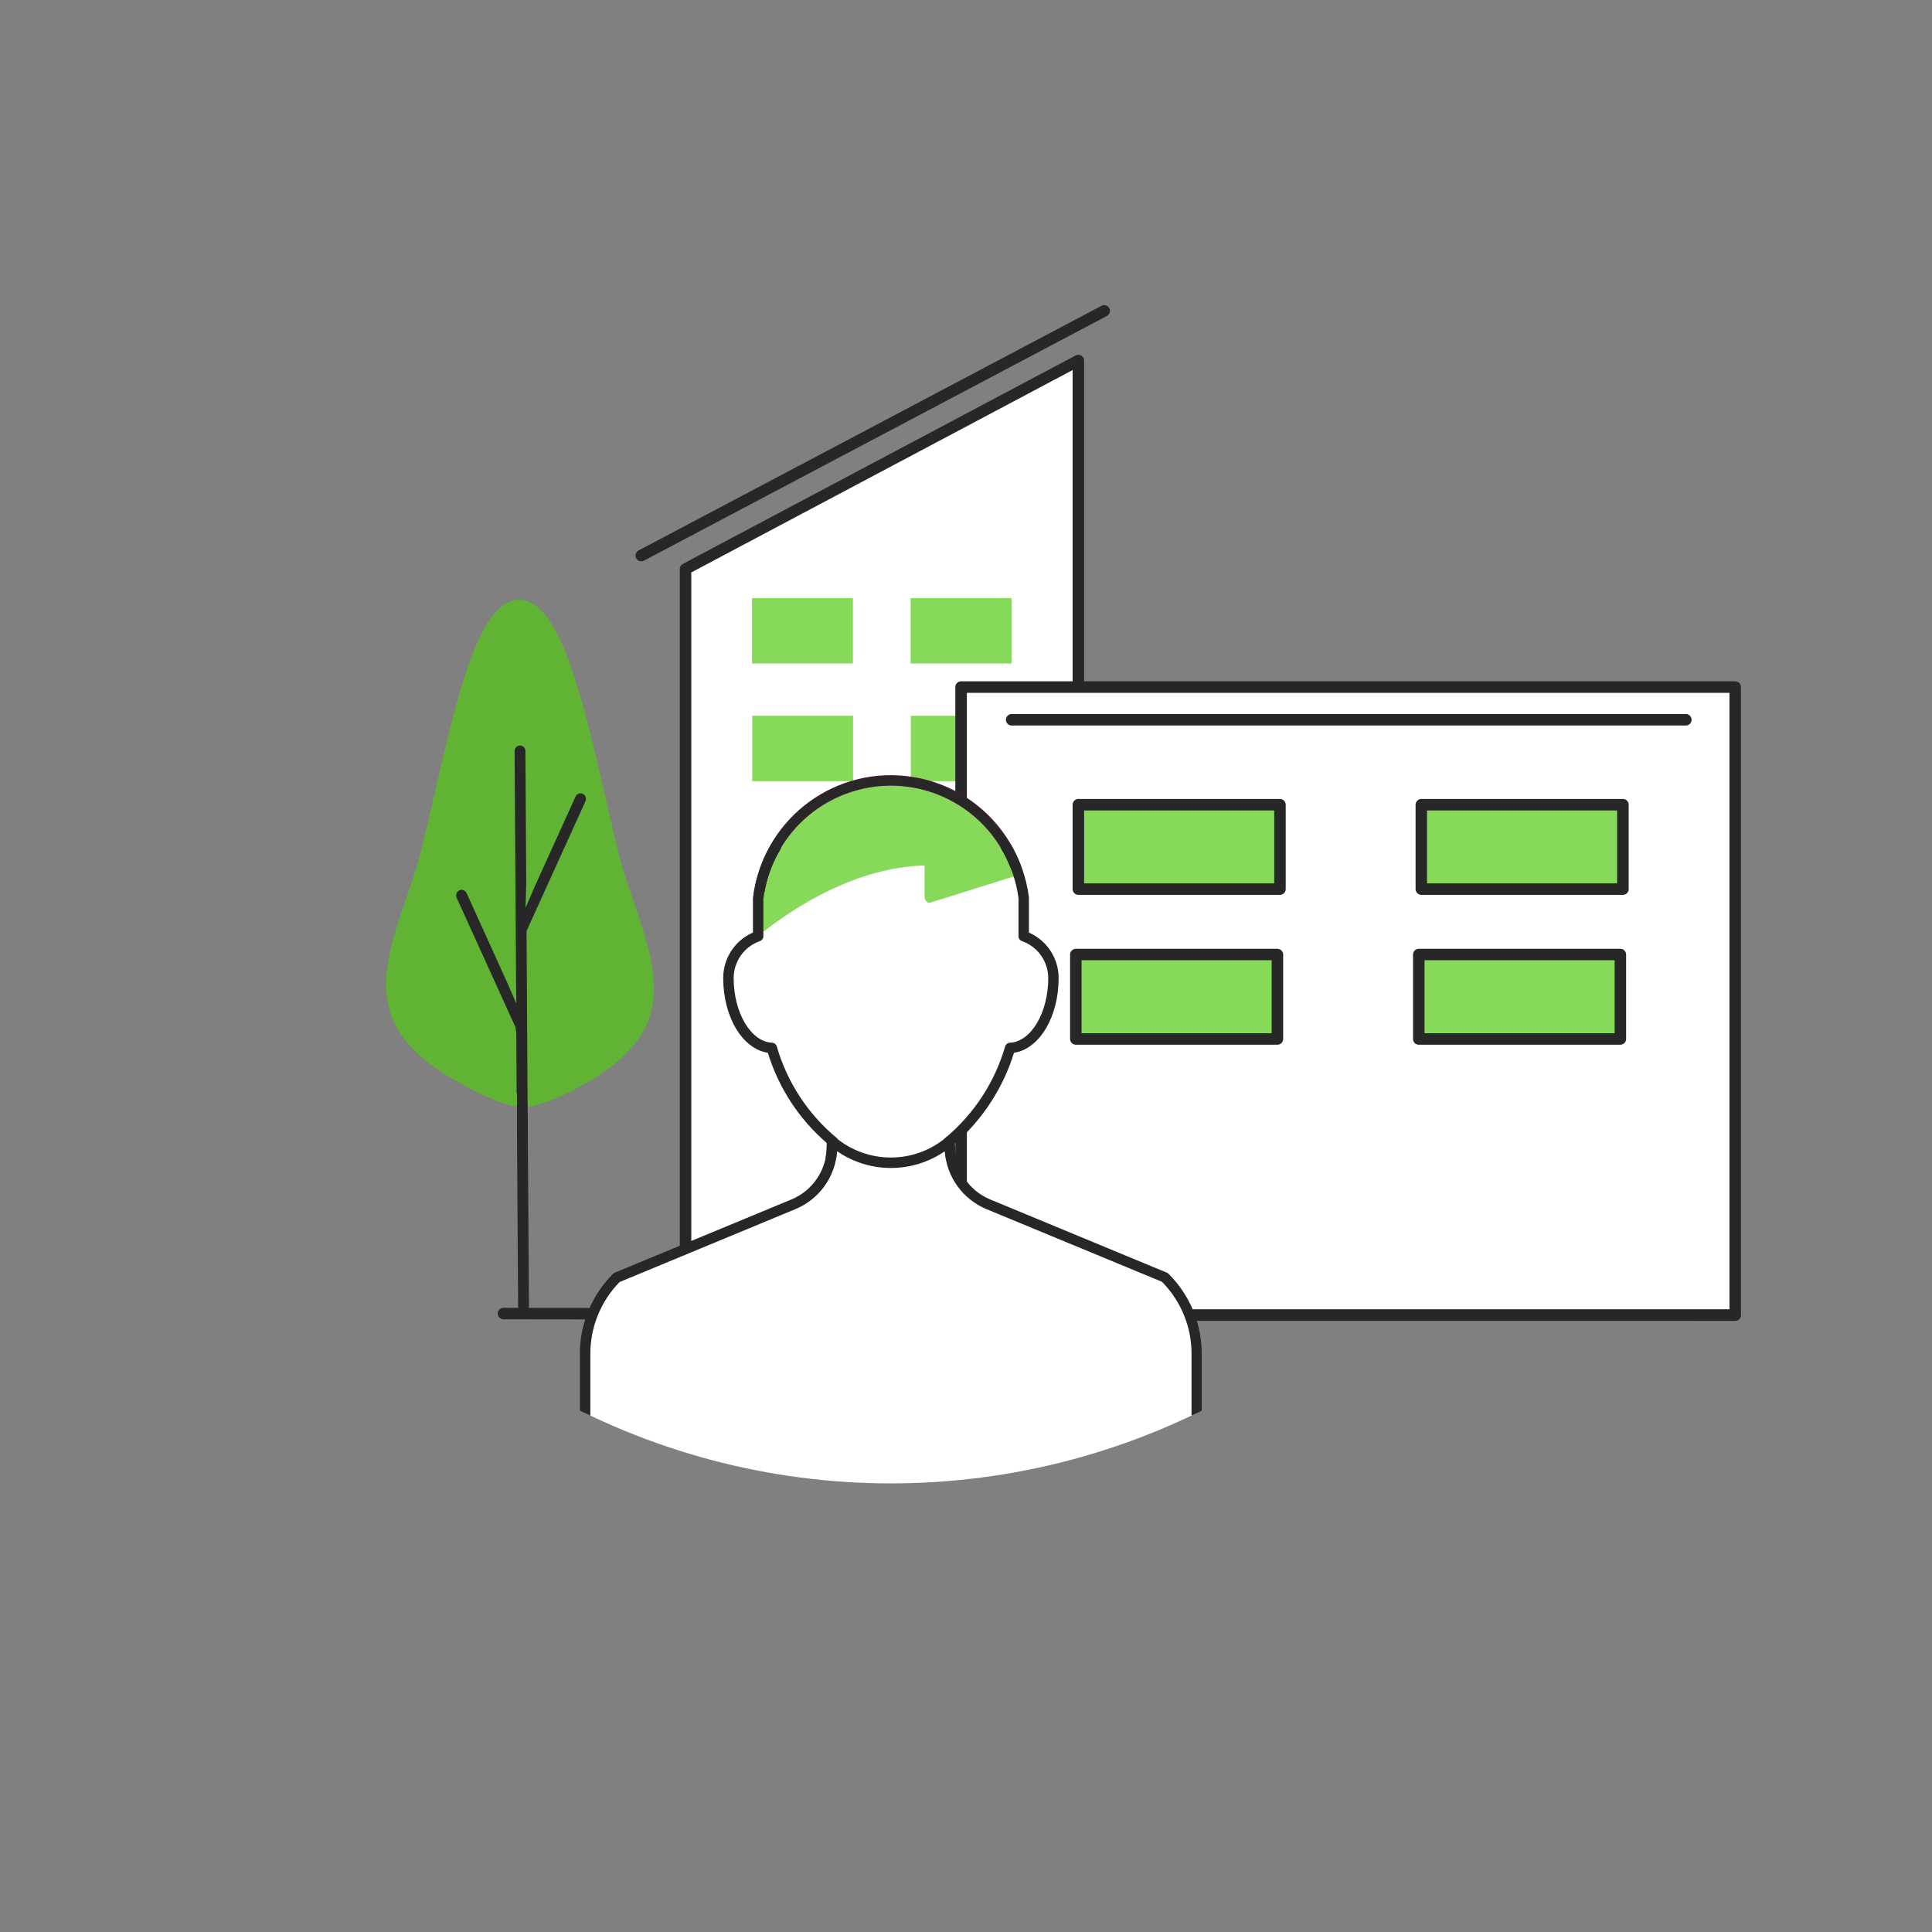
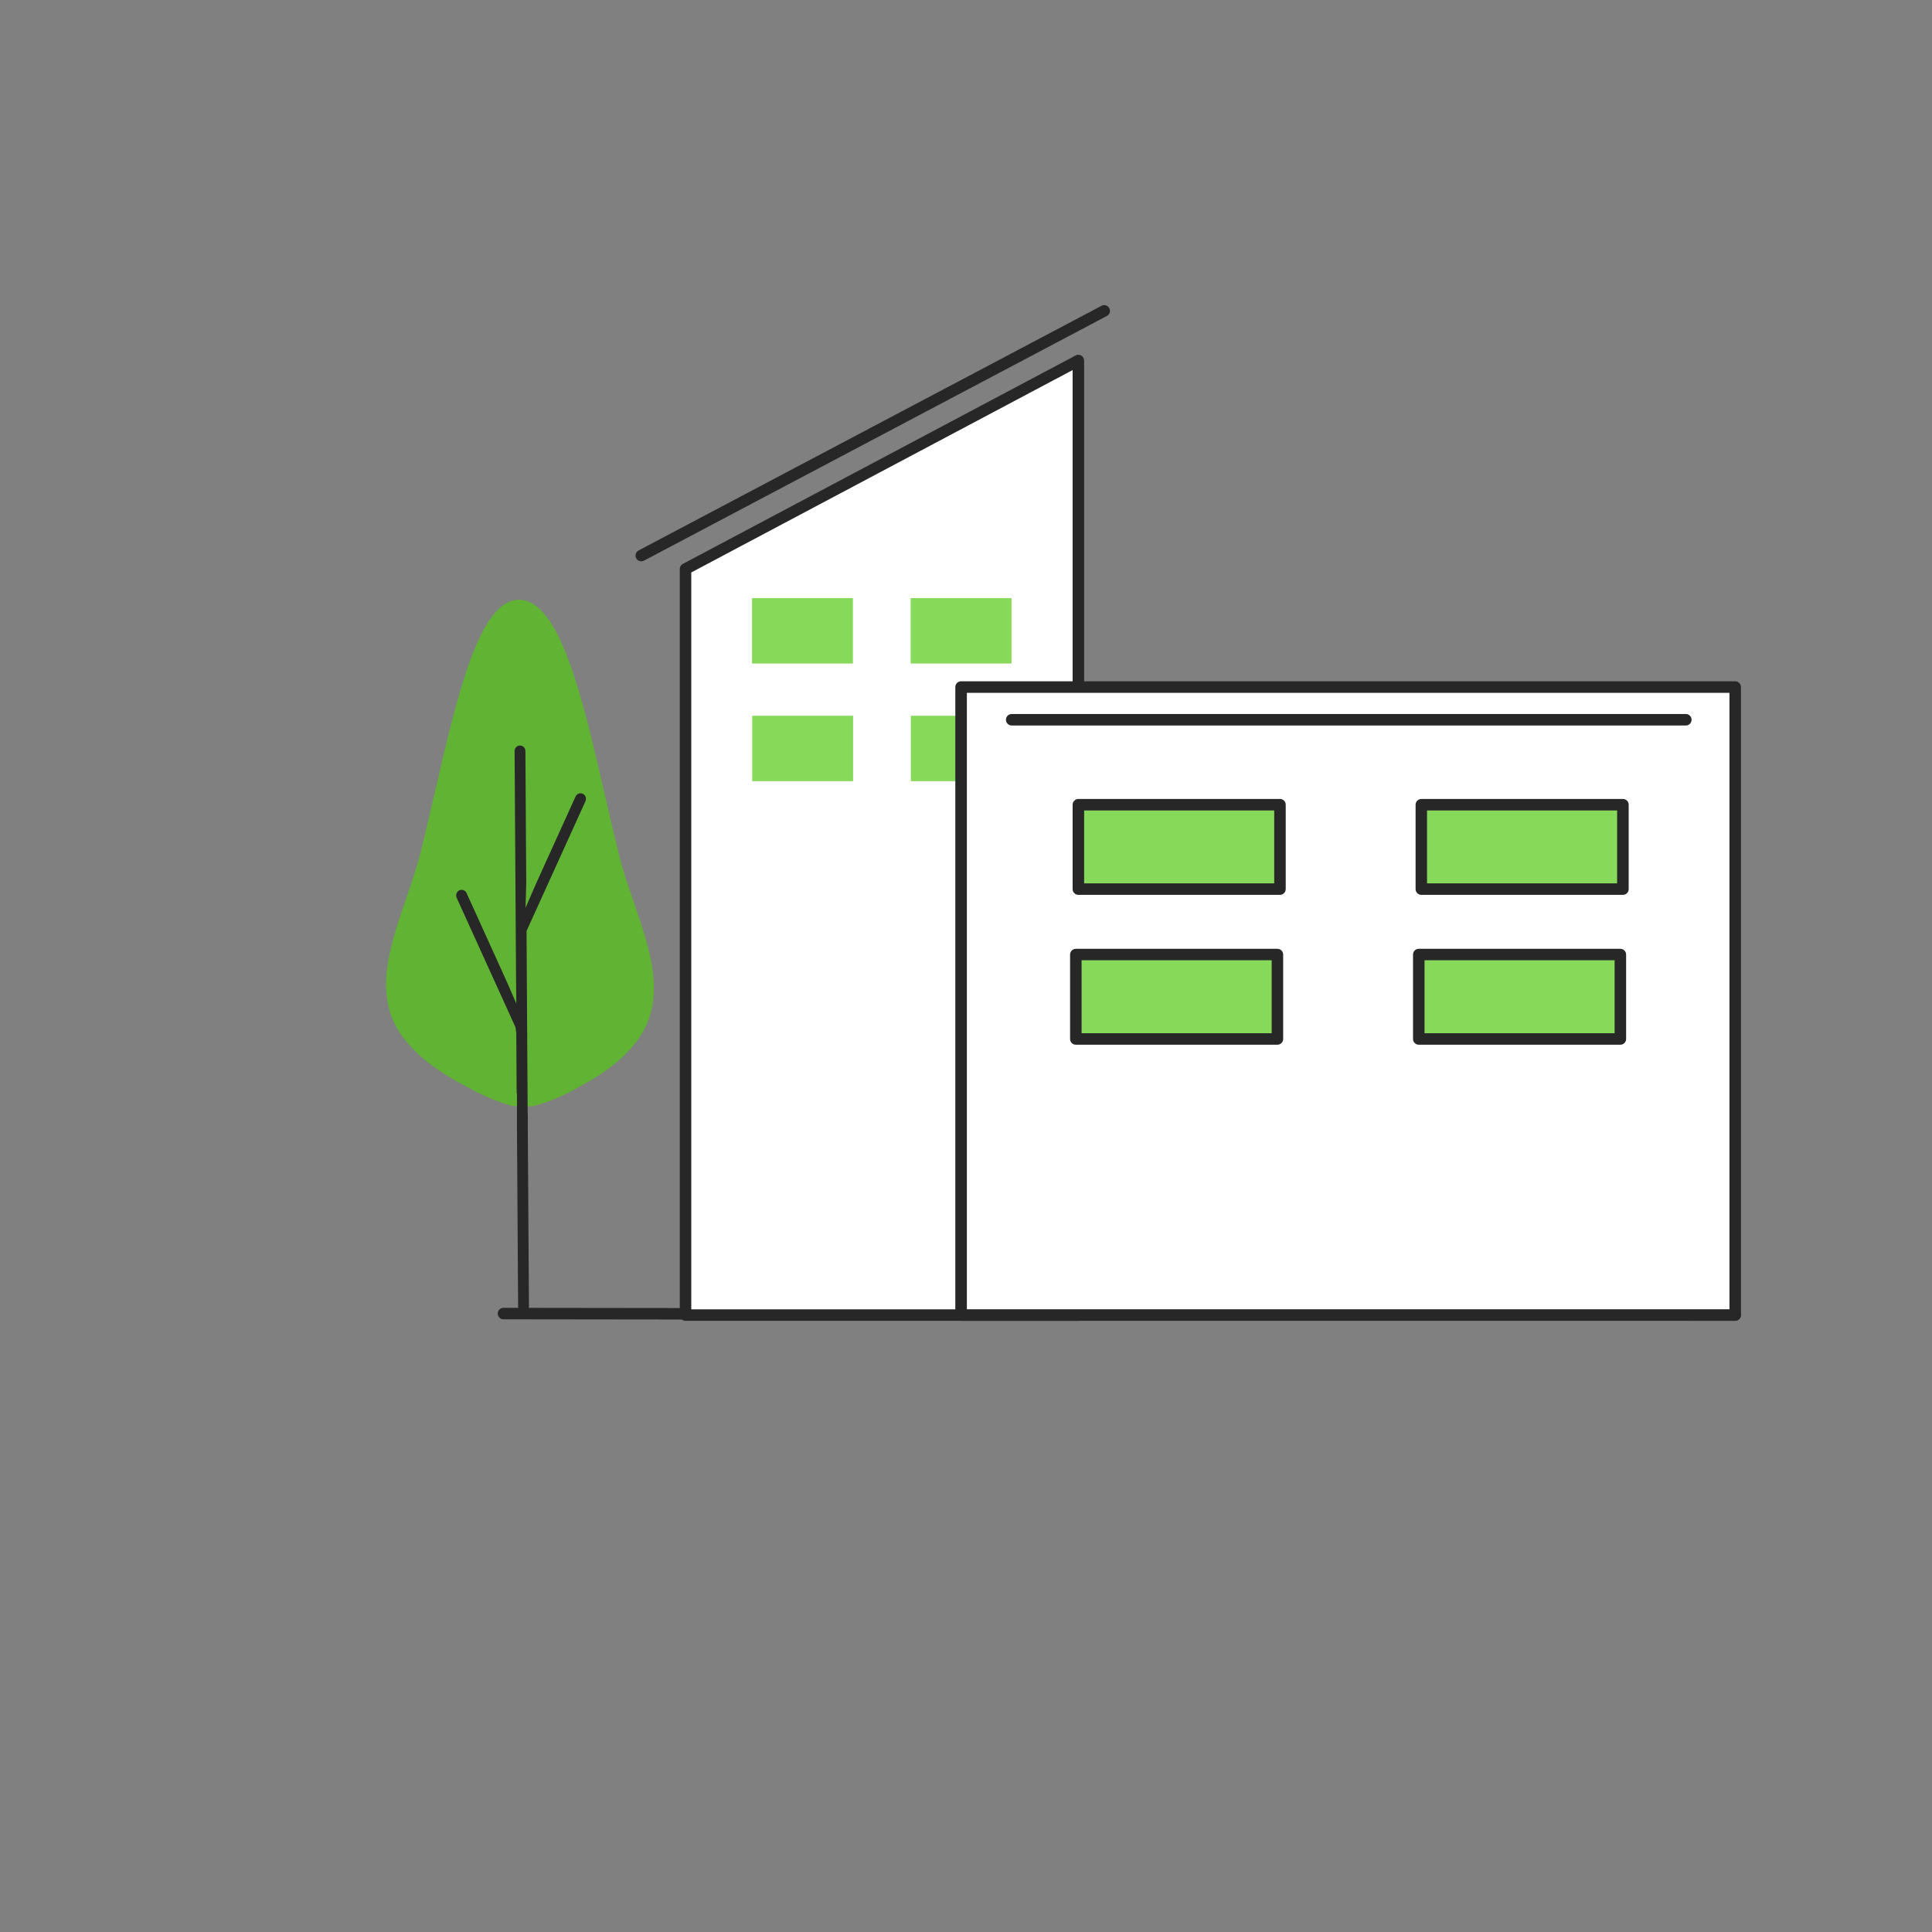
<svg xmlns="http://www.w3.org/2000/svg" xmlns:xlink="http://www.w3.org/1999/xlink" version="1.1" id="Ebene_1" x="0px" y="0px" width="170px" height="170px" viewBox="0 0 170 170" enable-background="new 0 0 170 170" xml:space="preserve">
  <rect x="0" y="0" width="170" height="170" fill="#808080" stroke="none" />
  <g id="Gruppe_19630" transform="translate(-1261 -933)" display="none">
    <g id="_12-Standorte-icon" transform="translate(1261 933)" display="inline">
      <rect id="Rechteck_12629" x="3" y="3" fill="none" width="164" height="164" />
      <g id="farbe" transform="translate(13.666 19.133)">
        <g id="Gruppe_19483" transform="translate(0 0)">
          <g id="Gruppe_19449" transform="translate(59.592)">
            <rect id="Rechteck_12611" x="5.441" y="2.572" transform="matrix(0.851 -0.525 0.525 0.851 -2.981 4.242)" fill="#272727" width="1.093" height="9.608" />
          </g>
          <g id="Gruppe_19450" transform="translate(110.252 14.323)">
            <path id="Pfad_25850" fill="#272727" d="M4.42,12.226L3,8.677L5.838,3l0.979,0.489L4.198,8.727l1.242,3.092L4.42,12.226z" />
          </g>
          <g id="Gruppe_19451" transform="translate(47.729 112.786)">
            <path id="Pfad_25851" fill="#272727" d="M4.963,15.255L3,9.82l4.282-6.821L8.208,3.58l-4,6.37l1.781,4.935L4.963,15.255z" />
          </g>
          <g id="Gruppe_19452" transform="translate(111.878 88.866)">
            <path id="Pfad_25852" fill="#272727" d="M14.586,11.074L10.723,8.25L3.994,6.701L3.001,3.307L4.051,3l0.814,2.779l6.413,1.52       l3.142,2.3l3.358-3.874L27.814,4.61l0.121,1.086l-9.61,1.068L14.586,11.074z" />
          </g>
          <g id="Gruppe_19453" transform="translate(0 70.976)">
            <path id="Pfad_25853" fill="#272727" d="M20.461,46.832L7.955,38.996l2.907-3.5l-2.446-5.639H2.999v-1.093h6.134l3,6.914       L9.596,38.73l10.4,6.514l5.371-11.327l-3.018-8.591l-6.85,2.429l4.145-11.48l-4.89-12.891l1.021-0.388l5.034,13.269l-3.5,9.688       l5.7-2.023l3.531,10.05L20.461,46.832z" />
          </g>
          <g id="Gruppe_19482" transform="translate(4.57 7.933)">
            <g id="Gruppe_19455">
              <g id="Gruppe_19454">
                <path id="Pfad_25854" fill="#FFFFFF" d="M44.878,106.468l-1.523-6.091l1.74-5.54l-0.461-1.843l3.189-4.2l-7.324-1.751         l2.716-4.474l-9.1-1.137l-1.983-10.217l2.612-1.887l2.266,0.206l-3.047-4.191l-5.062,2.451l-3.323,0.151l-6.651-4.75         l-4.958,0.331l-3.318,3.318l-6.95-9.662l6.422-7.34l5.515-0.63l6.336-5.386l9.5-1.586l8.213-7.407l1.737-13.576l3.553-2.074         l12.131,4.788l4.282-7.58l-0.948-7.895l3.4-4.738l9.6,7.006l-0.643,4.5l15.902,5.03l6.518-5.883l9.153,0.776l15.711,8.4         l-1.382,3.829l4.139,10.189l0.77,9.547l-14.839,5.256l-8.44-6.214l-3.776,3.09l1.775,16.455l12.4,6.041l1.971,3.942         l-1.53,8.718l-2.224,0.3L88.174,97.33l-3.926-2.984l-8.075,2.948l-1.232-5.082l-14.747-3.4l-4.782,5.771l0.665,5.485         l1.586,0.952l0.753,5.115l-2.957,3.4L44.878,106.468z" />
                <path id="Pfad_25855" fill="#272727" d="M55.644,110.159l-11.22-3.253l-1.64-6.545l1.74-5.54l-0.487-1.949l2.843-3.736         l-7.24-1.731l2.668-4.393l-8.656-1.081l-2.125-10.95l3.061-2.21l1.268,0.115l-2.069-2.844l-4.871,2.308l-3.511,0.159         l-6.644-4.746l-4.556,0.3l-3.628,3.629L2.999,57.15l6.849-7.826l5.558-0.638l6.325-5.376l9.49-1.582l7.948-7.16l1.746-13.641         l4.016-2.343l11.935,4.711l3.962-7.01l-0.951-7.927l3.85-5.357l10.306,7.526l-0.623,4.368l15.159,4.793l6.462-5.831         l9.6,0.858l16.127,8.624l-1.466,4.074l4.1,10.156l0.8,9.966l-15.509,5.493l-8.332-6.141l-3.218,2.633l1.709,15.861         l12.3,5.989l2.134,4.269l-1.63,9.293l-2.507,0.334L88.145,97.99l-3.983-3.029l-8.368,3.058l-1.3-5.348l-14.089-3.252         l-4.417,5.33l0.6,4.987l1.58,0.948l0.826,5.62L55.644,110.159z M45.331,106.032l9.947,2.883l2.563-2.947l-0.679-4.611         l-1.594-0.956l-0.729-5.984l5.149-6.212l15.4,3.553l1.167,4.815l7.779-2.843l3.868,2.939l20.553-12.456l1.942-0.26         l1.429-8.146l-1.807-3.615l-12.5-6.09l-1.839-17.05l4.333-3.545l8.553,6.293l14.171-5.018l-0.729-9.044l-4.186-10.3         l1.288-3.579l-15.194-8.128l-8.8-0.747l-6.575,5.94l-16.639-5.266l0.662-4.635l-8.885-6.488L61.02,8.652l0.942,7.861         l-4.607,8.146l-12.326-4.866l-3.092,1.8l-1.731,13.51l-8.482,7.653l-9.5,1.585l-6.349,5.4l-5.467,0.625l-6,6.854l6.32,8.792         l3.007-3.007l5.358-0.357l6.651,4.754l3.022-0.138l5.376-2.6l4.025,5.535l-3.264-0.3l-2.162,1.562l1.84,9.486l9.541,1.193         l-2.765,4.556l7.41,1.772l-3.538,4.657l0.434,1.738l-1.74,5.54L45.331,106.032z" />
              </g>
            </g>
            <g id="Gruppe_19461" transform="translate(62.937 20.043)">
              <g id="Gruppe_19456" transform="translate(0.036 0.018)">
                <path id="Pfad_25856" opacity="0.7" fill="#54ca13" enable-background="new    " d="M12.035,27.417l-0.043-0.057l-7.04-9.435         c-1.378-1.783-2.067-4.002-1.94-6.252c0.204-4.992,4.416-8.874,9.408-8.671c4.707,0.192,8.479,3.964,8.671,8.671         c0.128,2.252-0.562,4.474-1.941,6.258L12.035,27.417z" />
              </g>
              <g id="Gruppe_19457" transform="translate(4.299 4.034)">
                <path id="Pfad_25857" fill="#FFFFFF" d="M7.792,12.583C5.145,12.583,3,10.438,3,7.791s2.145-4.792,4.792-4.792         s4.792,2.145,4.792,4.792c0,0,0,0.001,0,0.001C12.584,10.438,10.439,12.583,7.792,12.583         C7.793,12.583,7.792,12.583,7.792,12.583z" />
              </g>
              <g id="Gruppe_19458" transform="translate(4.193 3.929)">
                <path id="Pfad_25858" fill="#272727" d="M7.896,12.794c-2.706,0-4.9-2.194-4.9-4.9s2.194-4.9,4.9-4.9         c2.706,0,4.9,2.194,4.9,4.9C12.796,10.6,10.602,12.794,7.896,12.794L7.896,12.794z M7.896,3.912         c-2.2,0.001-3.984,1.785-3.983,3.985s1.785,3.984,3.985,3.983c2.2-0.001,3.982-1.783,3.983-3.983         c0.001-2.2-1.783-3.984-3.983-3.985C7.897,3.912,7.897,3.912,7.896,3.912z" />
              </g>
              <g id="Gruppe_19460">
                <g id="Gruppe_19459">
                  <path id="Pfad_25859" fill="#272727" d="M4.965,18.01c-1.386-1.792-2.079-4.025-1.95-6.287          C3.232,6.702,7.479,2.808,12.5,3.025c4.717,0.204,8.494,3.981,8.698,8.698c0.128,2.265-0.565,4.5-1.953,6.295l-7.153,9.545          L4.965,18.01z M12.092,3.916c-4.356,0.089-7.903,3.53-8.125,7.881c-0.115,2.046,0.507,4.064,1.753,5.691l6.373,8.611          l6.4-8.608c1.249-1.629,1.872-3.651,1.757-5.7C19.988,7.446,16.443,4.025,12.092,3.916z" />
                </g>
              </g>
            </g>
            <g id="Gruppe_19471" transform="translate(30.581 37.322)">
              <g id="Gruppe_19462" transform="translate(0.037)">
                <path id="Pfad_25860" opacity="0.7" fill="#54ca13" enable-background="new    " d="M12.035,27.417l-0.043-0.057         l-7.038-9.435c-1.378-1.783-2.067-4.002-1.94-6.252c0.204-4.992,4.416-8.874,9.408-8.671         c4.707,0.192,8.479,3.964,8.671,8.671c0.127,2.252-0.563,4.474-1.942,6.258L12.035,27.417z" />
              </g>
              <g id="Gruppe_19463" transform="translate(4.298 4.218)">
                <path id="Pfad_25861" fill="#FFFFFF" d="M7.793,12.585c-2.647,0-4.792-2.145-4.792-4.792s2.145-4.792,4.792-4.792         s4.792,2.145,4.792,4.792v0C12.584,10.439,10.439,12.584,7.793,12.585z" />
              </g>
              <g id="Gruppe_19465" transform="translate(0 0.182)">
                <g id="Gruppe_19464">
-                   <path id="Pfad_25862" fill="#272727" d="M4.965,18.013c-1.386-1.792-2.079-4.025-1.951-6.287          C3.217,6.704,7.452,2.798,12.474,3c4.736,0.191,8.532,3.985,8.725,8.721c0.129,2.267-0.564,4.504-1.953,6.3l-7.159,9.545          L4.965,18.013z M12.093,3.913c-4.357,0.09-7.904,3.53-8.127,7.882c-0.112,2.046,0.51,4.064,1.755,5.691l6.373,8.61          l6.4-8.608c1.248-1.627,1.871-3.647,1.757-5.694c-0.262-4.345-3.806-7.768-8.158-7.878V3.913z" />
-                 </g>
+                   </g>
              </g>
              <g id="Gruppe_19470" transform="translate(4.14 4.06)">
                <g id="Gruppe_19466" transform="translate(0.053 0.054)">
                  <path id="Pfad_25863" fill="#431B3D" d="M7.903,12.796c-2.706,0-4.9-2.194-4.9-4.9s2.194-4.9,4.9-4.9          c2.706,0,4.9,2.194,4.9,4.9C12.803,10.602,10.609,12.796,7.903,12.796L7.903,12.796z M7.903,3.913          c-2.201,0-3.985,1.784-3.985,3.985c0,2.201,1.784,3.985,3.985,3.985c2.201,0,3.985-1.784,3.985-3.985c0,0,0,0,0,0          C11.888,5.697,10.104,3.913,7.903,3.913z" />
                </g>
                <g id="Gruppe_19467" transform="translate(0.159 0.159)">
                  <path id="Pfad_25864" fill="#272727" d="M7.792,12.585C5.146,12.584,3,10.439,3.001,7.792C3.002,5.145,5.148,3,7.794,3.001          c2.646,0.001,4.791,2.146,4.791,4.792c0,2.647-2.145,4.792-4.792,4.792C7.793,12.585,7.792,12.585,7.792,12.585z           M7.792,3.703c-2.259,0.001-4.091,1.833-4.09,4.092s1.833,4.091,4.092,4.09c2.259-0.001,4.09-1.832,4.09-4.091          C11.884,5.535,10.052,3.703,7.792,3.703C7.793,3.703,7.792,3.703,7.792,3.703z" />
                </g>
                <g id="Gruppe_19468">
                  <path id="Pfad_25865" fill="#272727" d="M7.951,12.904C5.216,12.903,2.999,10.686,3,7.951S5.218,2.999,7.953,3          c2.733,0.001,4.949,2.216,4.951,4.949c0.002,2.735-2.214,4.953-4.949,4.955C7.954,12.904,7.952,12.904,7.951,12.904z           M7.951,3.32c-2.558,0-4.631,2.073-4.631,4.631c0,2.558,2.073,4.631,4.631,4.631c2.558,0,4.631-2.073,4.631-4.631          c0-0.001,0-0.001,0-0.002c0-2.558-2.073-4.631-4.631-4.631V3.32z M7.951,12.203c-2.348,0-4.252-1.904-4.252-4.252          c0-2.348,1.904-4.252,4.252-4.252c2.348,0,4.251,1.902,4.252,4.25c0,2.348-1.904,4.252-4.252,4.252l0,0V12.203z           M7.951,4.021c-2.171,0-3.931,1.76-3.931,3.931c0,2.171,1.76,3.931,3.931,3.931s3.931-1.76,3.931-3.931          c0-0.001,0-0.002,0-0.003C11.88,5.779,10.121,4.021,7.951,4.021z" />
                </g>
                <g id="Gruppe_19469" transform="translate(0.105 0.101)">
                  <path id="Pfad_25866" fill="#272727" d="M7.846,12.692C5.17,12.692,3,10.522,3,7.846S5.17,3,7.846,3          c2.676,0,4.846,2.17,4.846,4.846S10.522,12.692,7.846,12.692L7.846,12.692z M7.846,3.109c-2.617,0-4.738,2.121-4.738,4.738          s2.121,4.738,4.738,4.738c2.617,0,4.738-2.121,4.738-4.738c0,0,0,0,0,0C12.584,5.23,10.463,3.109,7.846,3.109z           M7.846,11.991c-2.29,0-4.146-1.856-4.146-4.146s1.856-4.146,4.146-4.146s4.146,1.856,4.146,4.146c0,0,0,0.001,0,0.001          C11.991,10.135,10.135,11.991,7.846,11.991z M7.846,3.809C5.616,3.81,3.809,5.617,3.81,7.847          c0.001,2.23,1.808,4.037,4.038,4.036c2.229-0.001,4.036-1.808,4.036-4.037c0-2.23-1.807-4.037-4.037-4.037          C7.847,3.809,7.846,3.809,7.846,3.809z" />
                </g>
              </g>
            </g>
            <g id="Gruppe_19481" transform="translate(75.253 53.141)">
              <g id="Gruppe_19472" transform="translate(0.037 0.047)">
                <path id="Pfad_25867" opacity="0.7" fill="#54ca13" enable-background="new    " d="M12.033,27.417L11.99,27.36l-7.037-9.435         c-1.378-1.783-2.067-4.002-1.94-6.252c0.204-4.992,4.416-8.874,9.408-8.671c4.707,0.192,8.479,3.964,8.671,8.671         c0.127,2.252-0.563,4.474-1.942,6.258L12.033,27.417z" />
              </g>
              <g id="Gruppe_19473" transform="translate(4.319 4.03)">
                <path id="Pfad_25868" fill="#FFFFFF" d="M7.793,12.585c-2.647,0-4.792-2.145-4.792-4.792s2.145-4.792,4.792-4.792         s4.792,2.145,4.792,4.792v0C12.584,10.439,10.439,12.584,7.793,12.585z" />
              </g>
              <g id="Gruppe_19475">
                <g id="Gruppe_19474">
                  <path id="Pfad_25869" fill="#272727" d="M4.965,18.004c-1.386-1.793-2.078-4.025-1.951-6.287          c0.197-5.022,4.428-8.933,9.45-8.736c4.745,0.186,8.549,3.991,8.736,8.736c0.129,2.267-0.564,4.504-1.953,6.3l-7.16,9.539          L4.965,18.004z M12.093,3.904c-4.357,0.09-7.903,3.53-8.126,7.882c-0.114,2.046,0.508,4.065,1.754,5.692l6.372,8.609          l6.406-8.607c1.248-1.629,1.871-3.651,1.756-5.7c-0.264-4.345-3.81-7.764-8.161-7.872L12.093,3.904z" />
                </g>
              </g>
              <g id="Gruppe_19480" transform="translate(4.134 3.866)">
                <g id="Gruppe_19476" transform="translate(0.056 0.055)">
                  <path id="Pfad_25870" fill="#431B3D" d="M7.897,12.796c-2.706,0-4.9-2.194-4.9-4.9s2.194-4.9,4.9-4.9          c2.706,0,4.9,2.194,4.9,4.9C12.797,10.602,10.603,12.796,7.897,12.796L7.897,12.796z M7.897,3.914          C5.697,3.915,3.914,5.7,3.915,7.9c0.001,2.2,1.786,3.983,3.986,3.982c2.2-0.001,3.983-1.785,3.982-3.985          c-0.001-2.2-1.785-3.984-3.985-3.983C7.898,3.914,7.897,3.914,7.897,3.914z" />
                </g>
                <g id="Gruppe_19477" transform="translate(0.161 0.164)">
                  <path id="Pfad_25871" fill="#272727" d="M7.792,12.585C5.145,12.585,3,10.44,3,7.793s2.145-4.792,4.792-4.792          s4.792,2.145,4.792,4.792v0C12.584,10.44,10.439,12.585,7.792,12.585z M7.792,3.702c-2.259,0.001-4.091,1.833-4.09,4.092          s1.833,4.091,4.092,4.09c2.259-0.001,4.09-1.832,4.09-4.091C11.884,5.534,10.052,3.702,7.792,3.702          C7.793,3.702,7.792,3.702,7.792,3.702z" />
                </g>
                <g id="Gruppe_19478">
                  <path id="Pfad_25872" fill="#272727" d="M7.954,12.906C5.219,12.907,3.001,10.689,3,7.954S5.217,3.001,7.952,3          c2.735-0.001,4.953,2.217,4.954,4.952c0,0.001,0,0.001,0,0.002C12.905,10.689,10.689,12.905,7.954,12.906z M7.954,3.322          c-2.558,0.001-4.631,2.074-4.63,4.632c0.001,2.558,2.074,4.631,4.632,4.63c2.557-0.001,4.63-2.074,4.63-4.631          c0-2.558-2.073-4.631-4.631-4.631C7.955,3.322,7.954,3.322,7.954,3.322z M7.954,12.205c-2.348,0-4.252-1.904-4.252-4.252          c0-2.348,1.904-4.252,4.252-4.252c2.348,0,4.252,1.904,4.252,4.252S10.302,12.205,7.954,12.205L7.954,12.205z M7.954,4.023          c-2.17,0.001-3.93,1.761-3.929,3.931c0.001,2.17,1.761,3.93,3.931,3.929c2.17-0.001,3.929-1.76,3.929-3.93          c0-2.17-1.76-3.93-3.93-3.93C7.955,4.023,7.954,4.023,7.954,4.023z" />
                </g>
                <g id="Gruppe_19479" transform="translate(0.107 0.107)">
                  <path id="Pfad_25873" fill="#272727" d="M7.846,12.692C5.17,12.692,3,10.522,3,7.846S5.17,3,7.846,3          c2.676,0,4.846,2.17,4.846,4.846S10.522,12.692,7.846,12.692L7.846,12.692z M7.846,3.109c-2.617,0-4.738,2.121-4.738,4.738          s2.121,4.738,4.738,4.738c2.617,0,4.738-2.121,4.738-4.738c0,0,0,0,0,0C12.584,5.23,10.463,3.109,7.846,3.109z           M7.846,11.991c-2.289-0.001-4.145-1.857-4.144-4.146S5.559,3.7,7.848,3.701c2.288,0.001,4.143,1.856,4.144,4.144          c0.001,2.289-1.855,4.145-4.144,4.146C7.847,11.991,7.847,11.991,7.846,11.991z M7.846,3.809          C5.616,3.81,3.809,5.617,3.81,7.847c0.001,2.23,1.808,4.037,4.038,4.036c2.229-0.001,4.036-1.808,4.036-4.037          c0-2.23-1.807-4.037-4.037-4.037C7.847,3.809,7.846,3.809,7.846,3.809z" />
                </g>
              </g>
            </g>
          </g>
        </g>
      </g>
    </g>
  </g>
  <g id="Gruppe_19629" transform="translate(-802 -933)" display="none">
    <g id="_30-Jahre-Marktpräsenz-icon" transform="translate(802 933)" display="inline">
      <g id="Rechteck_12628">
        <rect x="0.044" y="6" fill="none" width="158" height="158" />
      </g>
      <g id="Gruppe_19448" transform="translate(39.426 22.833)">
        <g id="Gruppe_19408" transform="translate(23.273 0)">
          <g id="Gruppe_19406">
            <g id="Pfad_25822">
              <path fill="#FFFFFF" d="M56.544,95.6l-56-0.2V6.5h69v76.9L56.544,95.6z" />
            </g>
            <g id="Pfad_25823">
              <path fill="#272727" d="M56.544,96.1L56.544,96.1l-56-0.2c-0.3,0-0.5-0.2-0.5-0.5V6.5c0-0.3,0.2-0.5,0.5-0.5h69        c0.3,0,0.5,0.2,0.5,0.5v76.9c0,0.1-0.1,0.3-0.2,0.4l-13,12.1C56.744,96,56.644,96.1,56.544,96.1z M1.144,94.9l55.2,0.1        l12.7-11.9V7h-68L1.144,94.9z" />
            </g>
          </g>
          <g id="Gruppe_19407" transform="translate(55.949 76.852)">
            <g id="Pfad_25824" opacity="0.7" enable-background="new    ">
              <path fill="#54ca13" d="M0.544,18.7V6.5h13.1L0.544,18.7z" />
            </g>
            <g id="Pfad_25825">
              <path fill="#272727" d="M0.544,19.2c-0.1,0-0.1,0-0.2,0c-0.2-0.1-0.3-0.3-0.3-0.5V6.5c0-0.3,0.2-0.5,0.5-0.5h13.1        c0.3,0,0.5,0.2,0.5,0.5c0,0.1-0.1,0.3-0.2,0.4l-13,12.2C0.844,19.2,0.744,19.2,0.544,19.2L0.544,19.2z M1.144,7.1v10.4        l11.2-10.4H1.144z" />
            </g>
          </g>
        </g>
        <g id="Gruppe_19409" transform="translate(35.107 51.526)">
          <g id="Pfad_25826">
            <path fill="#272727" d="M45.144,7.1h-44.6c-0.3,0-0.5-0.3-0.5-0.6c0-0.2,0.2-0.5,0.5-0.5l0,0h44.5c0.3,0,0.5,0.2,0.5,0.5       C45.644,6.8,45.444,7,45.144,7.1L45.144,7.1L45.144,7.1z" />
          </g>
        </g>
        <g id="Gruppe_19410" transform="translate(36.253 58.249)">
          <g id="Pfad_25827">
            <path fill="#272727" d="M44.144,7.1h-43.6c-0.3-0.1-0.5-0.3-0.5-0.6c0-0.3,0.3-0.5,0.5-0.5h43.6c0.3,0,0.5,0.3,0.5,0.5       C44.644,6.8,44.444,7,44.144,7.1z" />
          </g>
        </g>
        <g id="Gruppe_19411" transform="translate(36.253 64.973)">
          <g id="Pfad_25828">
            <path fill="#272727" d="M44.144,7.1h-43.6c-0.3-0.1-0.5-0.3-0.5-0.6c0-0.3,0.3-0.5,0.5-0.5h43.6c0.3,0,0.5,0.3,0.5,0.5       C44.644,6.8,44.444,7,44.144,7.1z" />
          </g>
        </g>
        <g id="Gruppe_19412" transform="translate(36.253 71.802)">
          <g id="Pfad_25829">
            <path fill="#272727" d="M44.144,7.1h-43.6c-0.3-0.1-0.5-0.3-0.5-0.6c0-0.3,0.3-0.5,0.5-0.5h43.6c0.3,0,0.5,0.3,0.5,0.5       C44.644,6.8,44.444,7,44.144,7.1z" />
          </g>
        </g>
        <g id="Gruppe_19443" transform="translate(0 48.165)">
          <g id="Gruppe_19423" transform="translate(0 0)">
            <g id="Gruppe_19415_1_" transform="translate(20.368 27.637)">
              <g>
                <path fill="#92C2E1" d="M9.851,31.9c-0.097,0-0.194-0.097-0.291-0.194L0.044,15.685c0-0.097,0-0.194,0-0.291l0,0         c0-0.097,0.097-0.194,0.194-0.194c0.68-0.194,1.359-0.291,2.039-0.291s1.456,0,2.136,0.194s1.262,0.388,1.845,0.68         c0.485,0.291,1.068,0.485,1.554,0.583c1.165,0.194,2.33,0,3.301-0.583c0.971-0.485,1.845-1.359,2.233-2.427         c0.194-0.583,0.291-1.262,0.291-1.942c0-0.485,0.097-0.874,0.097-1.359c0.097-0.68,0.388-1.456,0.68-2.039         c0.291-0.68,0.777-1.359,1.262-1.942c0.097-0.097,0.194-0.097,0.291-0.097c0.097,0,0.194,0.097,0.291,0.194l9.612,16.409         c0.097,0.097,0.097,0.194,0,0.291c-0.097,0.097-0.194,0.194-0.291,0.194l0,0H15.288c-0.194,0-0.291,0.097-0.388,0.194         l-4.758,8.544C10.045,31.9,9.948,31.9,9.851,31.9L9.851,31.9z" />
              </g>
              <g>
                <path fill="#92C2E1" d="M0.821,15.685l9.03,15.341l4.563-8.059c0.194-0.388,0.583-0.583,0.971-0.583h9.709L15.968,6.85         c-0.388,0.485-0.68,0.971-0.874,1.456c-0.291,0.583-0.583,1.262-0.68,1.845c-0.097,0.388-0.097,0.874-0.097,1.262         c0,0.68-0.097,1.359-0.291,2.039c-1.068,2.427-3.69,3.787-6.311,3.495c-0.583-0.194-1.165-0.388-1.651-0.68         c-0.583-0.291-1.165-0.485-1.748-0.68c-0.68,0-1.359-0.097-2.039-0.097C1.792,15.588,1.306,15.588,0.821,15.685L0.821,15.685         z" />
              </g>
            </g>
            <g id="Gruppe_19415" transform="translate(20.368 27.637)">
              <g id="Pfad_25831">
                <path fill="#272727" d="M10.144,32.7c-0.1,0-0.2-0.1-0.3-0.2l-9.8-16.6c0,0,0-0.1,0-0.2l0,0c0-0.1,0.1-0.2,0.2-0.2         c0.7-0.2,1.4-0.3,2.1-0.3s1.5,0,2.2,0.2s1.3,0.4,1.9,0.7c0.5,0.3,1.1,0.5,1.6,0.6c1.2,0.2,2.4,0,3.4-0.6         c1-0.5,1.9-1.4,2.3-2.5c0.2-0.6,0.3-1.3,0.3-2c0-0.5,0.1-0.9,0.1-1.4c0.1-0.7,0.4-1.5,0.7-2.1c0.3-0.7,0.8-1.4,1.3-2         c0.1-0.1,0.2-0.1,0.3-0.1s0.2,0.1,0.3,0.2l9.9,16.8c0.1,0.1,0.1,0.2,0,0.3c-0.1,0.1-0.2,0.2-0.3,0.2l0,0h-10.6         c-0.2,0-0.3,0.1-0.4,0.2l-4.9,8.8C10.344,32.7,10.244,32.7,10.144,32.7L10.144,32.7z M0.844,16l9.2,15.8l4.7-8.3         c0.2-0.4,0.6-0.6,1-0.6h10l-9.4-16c-0.4,0.5-0.7,1-0.9,1.5c-0.3,0.6-0.6,1.3-0.7,1.9c-0.1,0.4-0.1,0.9-0.1,1.3         c0,0.7-0.1,1.4-0.3,2.1c-1.1,2.5-3.8,3.9-6.5,3.6c-0.6-0.2-1.2-0.4-1.7-0.7c-0.5-0.2-1.1-0.5-1.7-0.6         c-0.7-0.1-1.4-0.2-2.1-0.2C1.844,15.9,1.344,15.9,0.844,16L0.844,16z" />
                <path fill="#272727" d="M10.144,32.8c-0.1,0-0.3-0.1-0.4-0.2l0,0l-9.8-16.7v-0.2c0-0.1,0.1-0.3,0.3-0.3         c0.7-0.2,1.4-0.3,2.1-0.3s1.5,0,2.2,0.2c0.6,0.2,1.3,0.4,1.9,0.7c0.4,0.3,1,0.5,1.6,0.6c1.2,0.2,2.4,0,3.3-0.6         c1-0.5,1.9-1.4,2.3-2.4c0.2-0.6,0.3-1.3,0.3-2c0-0.3,0-0.5,0.1-0.7c0-0.2,0-0.4,0-0.7c0.1-0.6,0.4-1.4,0.7-2.1         c0.3-0.7,0.7-1.3,1.3-2.1c0.1-0.1,0.3-0.1,0.4-0.1s0.3,0.1,0.4,0.2l0,0l9.9,16.8c0.1,0.1,0.1,0.1,0.1,0.2s0,0.2-0.1,0.2         c-0.1,0.1-0.2,0.2-0.4,0.2h-10.6c-0.2,0-0.2,0.1-0.3,0.2l-4.9,8.8C10.444,32.8,10.244,32.8,10.144,32.8z M9.944,32.4         c0.1,0.1,0.2,0.2,0.2,0.2c0.1,0,0.1,0,0.2-0.1l4.9-8.8c0.1-0.1,0.2-0.2,0.5-0.2h10.6c0.1,0,0.2-0.1,0.2-0.2v-0.1v-0.1l0,0         l-9.9-16.8c-0.1-0.1-0.2-0.2-0.2-0.2c-0.1,0-0.2,0-0.2,0.1c-0.6,0.7-1,1.4-1.3,2c-0.3,0.7-0.6,1.5-0.7,2.1c0,0.2,0,0.5,0,0.7         s0,0.4,0,0.7c0,0.7-0.1,1.4-0.3,2c-0.4,1.1-1.3,2-2.4,2.6c-1,0.6-2.2,0.8-3.5,0.6c-0.6-0.1-1.2-0.3-1.6-0.6         c-0.7-0.4-1.3-0.6-1.9-0.8c-0.7-0.2-1.5-0.2-2.2-0.2s-1.4,0.1-2.1,0.3l0,0l-0.1,0.1v0.2L9.944,32.4z M10.044,32l-0.1-0.2         l-9.3-15.9h0.1c0.3,0,0.6-0.1,0.8-0.1s0.5,0,0.7-0.1l0,0c0.7,0,1.4,0.1,2.1,0.2c0.5,0.1,1,0.3,1.4,0.5         c0.1,0.1,0.2,0.1,0.3,0.1c0.5,0.3,1.1,0.5,1.7,0.7c2.7,0.3,5.3-1.2,6.4-3.5c0.2-0.7,0.3-1.4,0.3-2.1c0-0.4,0-0.9,0.1-1.3         c0.1-0.5,0.3-1.1,0.7-1.9c0.2-0.5,0.5-1,0.9-1.5l0.1-0.1l0.1,0.1l9.6,16.1h-10.2c-0.4,0-0.7,0.2-0.9,0.5L10.044,32z          M1.044,16.1l9,15.5l4.6-8.1c0.2-0.4,0.6-0.7,1.1-0.7h9.8l-9.2-15.7c-0.3,0.5-0.6,0.9-0.8,1.4c-0.4,0.8-0.6,1.4-0.7,1.9         c-0.1,0.4-0.1,0.9-0.1,1.3c0,0.7-0.1,1.4-0.3,2.1c-1.1,2.5-3.8,4-6.6,3.7c-0.6-0.3-1.2-0.5-1.8-0.8c-0.1,0-0.2-0.1-0.3-0.1         c-0.4-0.2-0.9-0.4-1.3-0.4c-0.7-0.2-1.4-0.3-2.1-0.3c-0.2,0-0.5,0.1-0.7,0.1S1.244,16,1.044,16.1z" />
              </g>
            </g>
            <g id="Gruppe_19417" transform="translate(0.401 28.322)">
              <g id="Gruppe_19416">
                <g id="Pfad_25832" opacity="0.7" enable-background="new    ">
                  <path fill="#54ca13" d="M9.744,6l-9.7,16.6l10.2-0.2l0,0c0.3,0,0.6,0.1,0.7,0.4l5.3,9.1l9.9-16.9l0,0          c-0.8-0.1-1.5-0.2-2.3-0.1c-0.7,0-1.5,0.2-2.1,0.4c-0.4,0.2-0.8,0.4-1.2,0.6c-0.6,0.3-1.3,0.6-1.9,0.8          c-1.2,0.2-2.5-0.1-3.6-0.8c-1.1-0.6-2-1.6-2.4-2.7c-0.2-0.6-0.2-1.2-0.3-1.8c0-0.6-0.1-1.3-0.3-1.9          C11.444,8.2,10.744,7,9.744,6L9.744,6z" />
                </g>
              </g>
            </g>
            <g id="Gruppe_19418" transform="translate(0.08 28.005)">
              <g id="Pfad_25833">
                <path fill="#272727" d="M16.544,32.5L16.544,32.5c-0.1,0-0.2-0.1-0.3-0.2l-5.2-9c-0.1-0.2-0.3-0.2-0.4-0.2l-10.3,0.2         c-0.1,0-0.2-0.1-0.3-0.2c0-0.1,0-0.2,0-0.3l9.8-16.6c0-0.1,0.1-0.2,0.2-0.2l0,0c0.1,0,0.2,0,0.3,0.1c0.5,0.5,0.9,1,1.3,1.6         c0.4,0.6,0.7,1.3,1,2c0.2,0.6,0.3,1.3,0.3,2c0,0.6,0.1,1.1,0.3,1.7c0.4,1.1,1.2,2,2.2,2.5c1,0.6,2.2,0.9,3.4,0.7         c0.6-0.2,1.3-0.4,1.9-0.7c0.4-0.2,0.8-0.4,1.3-0.6c0.7-0.2,1.5-0.4,2.2-0.4c0.8-0.1,1.6,0,2.4,0.1c0.1,0,0.2,0.1,0.2,0.2         c0,0.1,0,0.2,0,0.3l-9.9,16.9C16.844,32.5,16.744,32.5,16.544,32.5z M10.644,22.4c0.4,0,0.8,0.2,1,0.6l5,8.6l9.4-16         c-0.6-0.1-1.2-0.1-1.8,0c-0.7,0-1.4,0.2-2,0.4c-0.4,0.2-0.8,0.4-1.2,0.6c-0.6,0.4-1.3,0.6-2,0.8c-1.3,0.2-2.7-0.1-3.8-0.8         c-1.2-0.6-2.1-1.7-2.5-2.9c-0.2-0.6-0.3-1.2-0.3-1.8s-0.1-1.2-0.3-1.8c-0.4-0.9-0.7-1.5-1.1-2.1c-0.3-0.4-0.6-0.8-0.9-1.2         l-9.2,15.8L10.644,22.4L10.644,22.4z" />
                <path fill="#272727" d="M16.544,32.6c-0.1,0-0.3-0.1-0.4-0.2l0,0l-5.2-9c-0.1-0.1-0.2-0.2-0.3-0.2l-10.3,0.2         c-0.1,0-0.3-0.1-0.4-0.2l0,0l0,0v-0.3l0,0l9.8-16.7c0-0.2,0.2-0.3,0.3-0.3s0.2,0,0.4,0.1c0.5,0.5,0.9,1,1.3,1.6         c0.4,0.6,0.7,1.3,1,2c0.2,0.7,0.3,1.4,0.3,2.1c0,0.6,0.1,1,0.3,1.7c0.4,1.1,1.2,2,2.1,2.4c1.1,0.6,2.2,0.9,3.3,0.7         c0.1,0,0.2-0.1,0.4-0.1c0.5-0.2,1-0.3,1.5-0.6c0.4-0.2,0.8-0.4,1.3-0.6c0.7-0.2,1.5-0.4,2.2-0.4c0.8-0.1,1.6,0,2.4,0.1l0,0         c0.1,0,0.3,0.1,0.3,0.3v0.3l0,0l-9.8,17C16.844,32.6,16.744,32.6,16.544,32.6z M16.344,32.2c0.1,0.1,0.2,0.2,0.2,0.2         c0.2,0,0.3,0,0.3-0.1l9.9-16.9v-0.2l-0.1-0.1c-0.8-0.1-1.6-0.2-2.4-0.1c-0.7,0-1.5,0.2-2.2,0.4c-0.5,0.2-0.9,0.4-1.3,0.6         c-0.5,0.2-1,0.4-1.5,0.6c-0.1,0-0.2,0.1-0.4,0.1c-1.2,0.2-2.4-0.1-3.5-0.7c-1-0.5-1.8-1.4-2.2-2.6c-0.2-0.7-0.3-1.2-0.3-1.7         c0-0.7-0.1-1.4-0.3-2c-0.3-0.7-0.6-1.4-1-2s-0.8-1.1-1.3-1.6c-0.1-0.1-0.1-0.1-0.2-0.1l-0.1,0.1l0,0l0,0l-9.8,16.7V23         c0.1,0.1,0.1,0.1,0.2,0.1l10.3-0.1l0,0c0.1,0,0.4,0,0.5,0.3L16.344,32.2z M16.644,31.8l-0.1-0.1l-5-8.6         c-0.2-0.3-0.5-0.5-0.9-0.5l-9.9,0.2l9.4-16.1l1,1.3c0.4,0.6,0.7,1.3,1.1,2.1c0.2,0.6,0.3,1.2,0.3,1.8s0.1,1.2,0.3,1.8         c0.4,1.2,1.3,2.3,2.5,2.8c1.1,0.7,2.5,1,3.7,0.8c0.7-0.2,1.4-0.4,2-0.8l1.2-0.6c0.6-0.2,1.3-0.4,2-0.4c0.6-0.1,1.2-0.1,1.8,0         h0.1l-0.1,0.1L16.644,31.8z M10.644,22.3L10.644,22.3c0.5,0,0.9,0.3,1.1,0.7l4.9,8.4l9.2-15.7c-0.5-0.1-1.1-0.1-1.6,0         c-0.7,0-1.4,0.2-2,0.4l-1.2,0.6c-0.6,0.4-1.3,0.6-2,0.8c-1.3,0.2-2.7-0.1-3.9-0.8c-1.1-0.6-2.1-1.7-2.5-3         c-0.2-0.6-0.3-1.2-0.3-1.8c0-0.6-0.1-1.2-0.3-1.8c-0.4-0.8-0.7-1.5-1.1-2.1l-0.8-1l-9,15.5L10.644,22.3z" />
              </g>
            </g>
            <g id="Gruppe_19420" transform="translate(0.35 0.344)">
              <g id="Gruppe_19419">
                <g id="Pfad_25834">
                  <path fill="#FFFFFF" d="M41.544,41.4c0.1,0,0.1-0.1,0.2-0.1c0.6-0.2,1.1-0.5,1.5-1c0.4-0.6,0.2-1.7-0.2-3.6          c-0.6-1.7-0.1-3.6,1.3-4.8c2.9-3.1,1.9-4.1,0.7-5.3c-1.2-1.2-2.7-2.6-2-5.6c0.4-1.9,0.6-3,0.2-3.6s-1.4-1-3.3-1.6          c-0.9-0.2-1.7-0.6-2.3-1.2c-0.6-0.7-1-1.4-1.2-2.3c-0.6-1.9-1-2.9-1.6-3.2l0,0c-0.7-0.4-1.8-0.3-3.8,0.2          c-0.8,0.2-1.7,0.3-2.6,0.1c-0.8-0.3-1.6-0.7-2.2-1.4c-1.5-1.3-2.3-2-3.1-2s-1.6,0.7-3.1,2c-1.2,1.4-3.1,1.9-4.8,1.3          c-2-0.4-3-0.6-3.7-0.2c-0.7,0.4-1.1,1.4-1.7,3.2c-0.1,0.9-0.6,1.6-1.2,2.3c-0.6,0.6-1.4,1-2.3,1.2c-1.9,0.6-2.9,1-3.3,1.6          s-0.2,1.7,0.2,3.6c0.2,0.8,0.3,1.7,0.1,2.6c-0.3,0.9-0.8,1.6-1.4,2.2c-1.3,1.4-1.9,2.2-1.9,2.9c0,0.8,0.7,1.7,2,3.2          c0.6,0.6,1.1,1.3,1.4,2.1c0.2,0.9,0.2,1.8-0.1,2.6c-0.4,1.9-0.6,3-0.2,3.6c0.4,0.5,0.9,0.9,1.5,1c0,0,0,0,0.1,0          c0.5,0.2,1,0.4,1.7,0.6c0.9,0.2,1.7,0.6,2.3,1.2c0.6,0.7,1,1.4,1.2,2.3c0.6,1.9,1,2.9,1.6,3.2l0,0c0.7,0.4,1.7,0.2,3.7-0.2          c0.8-0.2,1.7-0.3,2.6-0.1c0.8,0.3,1.6,0.7,2.2,1.4c1.5,1.3,2.3,2,3.1,2s1.6-0.7,3.1-2c1.2-1.4,3.1-1.9,4.8-1.3          c1.9,0.4,3,0.6,3.7,0.2l0,0c0.7-0.4,1.1-1.4,1.7-3.2c0.2-0.9,0.6-1.6,1.2-2.3c0.7-0.6,1.5-1,2.3-1.2          C40.544,41.8,41.144,41.6,41.544,41.4L41.544,41.4z" />
                </g>
              </g>
            </g>
            <g id="Gruppe_19422">
              <g id="Gruppe_19421">
                <g id="Pfad_25835">
                  <path fill="#272727" d="M23.544,52.5c-0.946,0-1.768-0.627-3.368-2.127c-0.77-0.909-1.876-1.425-3.042-1.425          c-0.464,0-0.92,0.082-1.354,0.245c-1.336,0.318-2.172,0.453-2.807,0.453c-0.494,0-0.868-0.082-1.178-0.26          c-0.852-0.532-1.258-1.497-1.846-3.458c-0.173-0.693-0.507-1.361-1.085-2.17c-0.571-0.472-1.358-0.866-2.143-1.062          c-0.698-0.174-1.228-0.36-1.721-0.606c-0.833-0.208-1.44-0.638-1.838-1.234c-0.398-0.696-0.348-1.735,0.186-3.979          c0.279-0.746,0.31-1.513,0.1-2.353c-0.343-0.798-0.761-1.441-1.273-1.954c-1.377-1.671-2.029-2.614-2.029-3.471          c0-0.832,0.683-1.72,2.027-3.168c0.675-0.675,1.104-1.365,1.276-2.056c0.169-0.675,0.138-1.4-0.1-2.352          c-0.476-1.998-0.626-3.102-0.192-3.97c0.399-0.799,1.359-1.118,3.27-1.754l0.288-0.096c0.793-0.199,1.581-0.593,2.168-1.082          c0.522-0.63,0.886-1.323,1.066-2.048c0.627-2.092,1.146-3.061,1.848-3.462c0.311-0.177,0.685-0.26,1.179-0.26          c0.635,0,1.47,0.134,2.793,0.45c0.563,0.141,1.035,0.207,1.484,0.207c0.331,0,0.648-0.035,0.972-0.107          c0.845-0.318,1.501-0.724,2.051-1.273C21.855,6.442,22.65,5.9,23.544,5.9c0.947,0,1.769,0.627,3.369,2.127          c0.77,0.908,1.875,1.424,3.042,1.424c0.464,0,0.92-0.083,1.354-0.246c1.335-0.318,2.17-0.453,2.805-0.453          c0.494,0,0.869,0.083,1.18,0.26c0.853,0.533,1.258,1.497,1.846,3.458c0.174,0.694,0.508,1.362,1.086,2.171          c0.57,0.471,1.357,0.864,2.143,1.061c2.13,0.609,3.15,1.021,3.565,1.852c0.434,0.868,0.284,1.972-0.191,3.969          c-0.604,2.818,0.653,3.979,1.869,5.104c0.676,0.63,1.338,1.323,1.369,2.256c0.032,0.978-0.623,2.148-2.063,3.686          c-0.675,0.675-1.104,1.365-1.276,2.056c-0.168,0.675-0.138,1.399,0.101,2.352c0.477,1.998,0.626,3.102,0.192,3.97          c-0.404,0.608-1.012,1.037-1.762,1.25l-0.128,0.004l-0.537,0.379l-0.162,0.13v-0.271L41.24,42.47          c-0.261,0.08-0.556,0.172-0.851,0.32c-0.806,0.204-1.594,0.597-2.181,1.087c-0.522,0.63-0.886,1.323-1.067,2.048          c-0.627,2.092-1.145,3.062-1.848,3.462c-0.355,0.178-0.742,0.26-1.22,0.26c-0.613,0-1.41-0.13-2.752-0.449          c-0.565-0.141-1.036-0.206-1.484-0.206c-0.331,0-0.648,0.034-0.971,0.106c-0.845,0.317-1.501,0.724-2.051,1.272          C25.282,51.903,24.365,52.5,23.544,52.5z M17.244,48.2c0.302,0,0.716,0,1.032,0.105c0.911,0.304,1.731,0.816,2.439,1.524          c1.274,1.183,2.131,1.87,2.729,1.87c0.598,0,1.455-0.688,2.732-1.873c0.932-1.077,2.245-1.675,3.688-1.675          c0.539,0,1.081,0.085,1.61,0.252c1.25,0.278,2.09,0.44,2.665,0.44c0.293,0,0.507-0.043,0.653-0.131          c0.533-0.267,0.823-1.14,1.35-2.726l0.106-0.319c0.179-0.81,0.611-1.608,1.319-2.435c0.768-0.659,1.695-1.141,2.554-1.332          c0.357-0.103,0.639-0.206,0.882-0.296c0.227-0.084,0.421-0.155,0.615-0.203c0.051-0.003,0.091-0.023,0.129-0.042          c0.057-0.028,0.121-0.061,0.195-0.061c0.502-0.104,0.951-0.415,1.214-0.853c0.281-0.469,0.18-1.556-0.311-3.322          c-0.622-1.865-0.062-3.908,1.431-5.201c1.239-1.332,1.807-2.297,1.777-3.028c-0.026-0.657-0.538-1.126-1.079-1.623          c-1.209-1.115-2.863-2.644-2.13-5.995c0.388-1.747,0.593-2.763,0.308-3.333c-0.263-0.527-1.138-0.817-2.725-1.345          l-0.317-0.105c-0.85-0.188-1.776-0.67-2.533-1.319c-0.718-0.836-1.151-1.635-1.333-2.454          c-0.588-1.762-0.884-2.651-1.447-2.932c-0.22-0.11-0.507-0.164-0.877-0.164c-0.548,0-1.283,0.111-2.457,0.372          c-0.477,0.16-1.007,0.242-1.566,0.242c-0.424,0-0.854-0.048-1.277-0.142c-0.92-0.306-1.741-0.819-2.449-1.527          C24.898,7.387,24.042,6.7,23.444,6.7c-0.579,0-1.415,0.75-2.732,1.973c-0.705,0.705-1.525,1.218-2.436,1.521          c-0.433,0.097-0.863,0.145-1.288,0.145c-0.559,0-1.089-0.083-1.576-0.245c-1.292-0.271-2.119-0.439-2.687-0.439          c-0.278,0-0.484,0.042-0.63,0.13c-0.466,0.279-0.856,1.245-1.457,3.045c-0.179,0.809-0.611,1.608-1.318,2.434          c-0.769,0.659-1.696,1.141-2.555,1.332L6.334,16.75c-1.401,0.489-2.246,0.785-2.501,1.295          c-0.282,0.563-0.193,1.528,0.307,3.329c0.288,0.86,0.321,1.761,0.102,2.747c-0.306,0.921-0.819,1.741-1.527,2.449          c-1.203,1.304-1.771,1.979-1.771,2.529c0,0.547,0.543,1.397,1.875,2.935c0.59,0.59,1.108,1.405,1.418,2.23          c0.223,0.999,0.187,2.012-0.099,2.866c-0.385,1.737-0.591,2.753-0.305,3.324c0.312,0.415,0.852,0.694,1.248,0.853          l0.063-0.007c0.263,0.119,0.512,0.197,0.825,0.296c0.256,0.081,0.553,0.176,0.911,0.31c0.845,0.188,1.772,0.669,2.53,1.317          c0.719,0.837,1.151,1.636,1.333,2.455c0.588,1.763,0.884,2.651,1.447,2.932c0.22,0.11,0.507,0.164,0.876,0.164h0          c0.549,0,1.284-0.111,2.457-0.372C16.025,48.2,16.644,48.2,17.244,48.2z" />
                  <path fill="#272727" d="M23.544,52.4c-0.9,0-1.7-0.6-3.3-2.1c-1.1-1.3-2.9-1.8-4.5-1.2c-2.1,0.5-3.2,0.6-3.9,0.2          c-0.8-0.5-1.2-1.4-1.8-3.4c-0.2-0.8-0.6-1.5-1.1-2.2c-0.6-0.5-1.4-0.9-2.2-1.1c-0.8-0.2-1.3-0.4-1.7-0.6h-0.1          c-0.7-0.2-1.3-0.6-1.7-1.2c-0.4-0.7-0.3-1.8,0.2-3.9c0.3-0.8,0.3-1.6,0.1-2.4c-0.3-0.7-0.7-1.4-1.3-2c-1.4-1.7-2-2.6-2-3.4          s0.7-1.7,2-3.1c0.6-0.6,1.1-1.3,1.3-2.1c0.2-0.8,0.1-1.6-0.1-2.4c-0.5-2.1-0.6-3.1-0.2-3.9s1.4-1.1,3.5-1.8          c0.8-0.2,1.6-0.6,2.2-1.1c0.5-0.6,0.9-1.3,1.1-2.1c0.6-2,1.1-3,1.8-3.4c0.7-0.4,1.8-0.3,3.9,0.2c0.8,0.2,1.6,0.3,2.5,0.1          c0.8-0.3,1.5-0.7,2.1-1.3c1.5-1.6,2.3-2.2,3.2-2.2s1.7,0.6,3.3,2.1c1.1,1.3,2.9,1.8,4.5,1.2c2.1-0.5,3.2-0.6,3.9-0.2          c0.8,0.5,1.2,1.4,1.8,3.4c0.2,0.8,0.6,1.5,1.1,2.2c0.6,0.5,1.4,0.9,2.2,1.1c2.1,0.6,3.1,1,3.5,1.8c0.4,0.8,0.3,1.8-0.2,3.9          c-0.6,2.8,0.6,4,1.9,5.2c1.5,1.4,2.3,2.6-0.7,5.8c-0.6,0.6-1.1,1.3-1.3,2.1c-0.2,0.8-0.1,1.6,0.1,2.4          c0.5,2.1,0.6,3.1,0.2,3.9c-0.4,0.6-1,1-1.7,1.2h-0.1h-0.1l-0.5,0.4v-0.2c-0.3,0.1-0.7,0.2-1.1,0.4c-0.8,0.2-1.6,0.6-2.2,1.1          c-0.5,0.6-0.9,1.3-1.1,2.1c-0.6,2-1.1,3-1.8,3.4c-0.8,0.4-1.8,0.3-3.9-0.2c-0.8-0.2-1.6-0.3-2.5-0.1          c-0.8,0.3-1.5,0.7-2.1,1.3C25.244,51.8,24.344,52.4,23.544,52.4z M17.244,48.3c0.3,0,0.7,0,1,0.1c0.9,0.3,1.7,0.8,2.4,1.5          c1.4,1.3,2.2,1.9,2.8,1.9s1.4-0.6,2.8-1.9c1.3-1.5,3.3-2,5.2-1.4c1.8,0.4,2.9,0.6,3.4,0.3c0.6-0.3,0.9-1.3,1.5-3.1          c0.2-0.9,0.7-1.7,1.3-2.4c0.7-0.6,1.6-1.1,2.5-1.3c0.7-0.2,1.1-0.4,1.5-0.5c0.1,0,0.2-0.1,0.3-0.1c0.5-0.1,1-0.4,1.3-0.9          s0.2-1.6-0.3-3.4c-0.6-1.8-0.1-3.8,1.4-5.1c2.7-2.9,1.9-3.7,0.7-4.8c-1.3-1.2-2.8-2.7-2.1-5.9c0.4-1.8,0.6-2.8,0.3-3.4          c-0.3-0.6-1.3-0.9-3.1-1.5c-0.9-0.2-1.8-0.7-2.5-1.3c-0.6-0.7-1.1-1.5-1.3-2.4c-0.6-1.8-0.9-2.7-1.5-3          c-0.6-0.3-1.6-0.2-3.4,0.2c-0.9,0.3-1.9,0.3-2.8,0.1c-0.9-0.3-1.7-0.8-2.4-1.5c-1.4-1.3-2.2-1.9-2.8-1.9s-1.4,0.7-2.8,2          c-0.7,0.7-1.5,1.2-2.4,1.5c-0.9,0.2-1.9,0.2-2.8-0.1c-1.9-0.4-2.9-0.6-3.4-0.3s-0.9,1.3-1.5,3.1c-0.2,0.9-0.7,1.7-1.3,2.4          c-0.7,0.6-1.6,1.1-2.5,1.3c-1.7,0.6-2.7,0.9-3,1.5s-0.2,1.6,0.3,3.4c0.3,0.9,0.3,1.8,0.1,2.7c-0.3,0.9-0.8,1.7-1.5,2.4          c-1.2,1.3-1.8,2-1.8,2.6s0.6,1.5,1.9,3c0.6,0.6,1.1,1.4,1.4,2.2c0.2,0.9,0.2,1.9-0.1,2.8c-0.4,1.8-0.6,2.8-0.3,3.4          c0.3,0.4,0.8,0.7,1.3,0.9h0.1c0.4,0.2,0.9,0.3,1.7,0.6c0.9,0.2,1.8,0.7,2.5,1.3c0.6,0.7,1.1,1.5,1.3,2.4          c0.6,1.8,0.9,2.7,1.5,3s1.6,0.2,3.4-0.2C16.044,48.3,16.644,48.3,17.244,48.3L17.244,48.3z" />
                </g>
              </g>
            </g>
          </g>
          <g id="Gruppe_19439" transform="translate(9.002 8.761)">
            <g id="Gruppe_19433" transform="translate(0 0.145)">
              <g id="Gruppe_19432">
                <g id="Gruppe_19426" transform="translate(0.071 0.071)">
                  <g id="Gruppe_19424">
                    <g id="Pfad_25836">
                      <path fill="#FFFFFF" d="M13.944,33.8c-7.6,0-13.9-6.2-13.9-13.9c0-7.6,6.2-13.9,13.8-13.9s13.9,6.2,13.9,13.8l0,0            C27.844,27.5,21.644,33.7,13.944,33.8z" />
                    </g>
                  </g>
                  <g id="Gruppe_19425" transform="translate(0.578 0.581)">
                    <g id="Pfad_25837">
                      <path fill="#FFFFFF" d="M13.444,6c-7.4,0-13.4,5.9-13.4,13.3c0,7.3,5.9,13.3,13.3,13.3c7.3,0,13.3-5.9,13.3-13.3l0,0            C26.644,12,20.744,6,13.444,6z" />
                    </g>
                  </g>
                </g>
                <g id="Gruppe_19431">
                  <g id="Gruppe_19427">
                    <g id="Pfad_25838">
                      <path fill="#FFFFFF" d="M14.044,33.9c-7.7,0-14-6.2-14-13.9s6.2-14,13.9-14s14,6.2,14,13.9c0,0,0,0,0,0.1            C27.944,27.6,21.744,33.9,14.044,33.9z" />
                    </g>
                  </g>
                  <g id="Gruppe_19428" transform="translate(0.144 0.144)">
                    <g id="Pfad_25839">
                      <path fill="#FFFFFF" d="M13.944,6c-7.7,0-13.9,6.1-13.9,13.8c0,7.6,6.1,13.8,13.8,13.9c7.6,0,13.8-6.1,13.9-13.8l0,0            C27.644,12.2,21.544,6,13.944,6z" />
                    </g>
                  </g>
                  <g id="Gruppe_19429" transform="translate(0.578 0.576)">
                    <g id="Pfad_25840">
                      <path fill="#FFFFFF" d="M13.444,32.8c-7.4,0-13.4-6-13.4-13.4S5.944,6,13.344,6s13.4,5.9,13.4,13.3l0,0            C26.744,26.7,20.844,32.7,13.444,32.8z" />
                    </g>
                  </g>
                  <g id="Gruppe_19430" transform="translate(0.721 0.719)">
                    <g id="Pfad_25841">
                      <path fill="#FFFFFF" d="M13.344,6c-7.3,0-13.3,5.9-13.3,13.2s5.9,13.3,13.2,13.3s13.3-5.9,13.3-13.2l0,0            C26.544,11.9,20.644,6,13.344,6z" />
                    </g>
                  </g>
                </g>
              </g>
            </g>
            <g id="Gruppe_19438" transform="translate(0.047)">
              <g id="Gruppe_19435" transform="translate(0.071 0.072)">
                <g id="Gruppe_19434">
                  <g id="Pfad_25842">
                    <path fill="#272727" d="M13.844,34c-7.7-0.1-13.9-6.5-13.8-14.2s6.5-13.9,14.2-13.8c7.6,0.1,13.8,6.3,13.8,14           s-6.3,14-14,14C13.944,34,13.944,34,13.844,34z M13.844,6.6c-7.4,0.1-13.3,6.2-13.2,13.6s6.2,13.3,13.6,13.2           c7.3-0.1,13.2-6.1,13.2-13.4c0-7.4-6-13.4-13.4-13.4C13.944,6.6,13.944,6.6,13.844,6.6L13.844,6.6z" />
                    <path fill="#272727" d="M14.044,34.1h-0.2c-3.7,0-7.3-1.6-9.9-4.3s-4.1-6.3-4-10c0.1-7.7,6.4-13.9,14.1-13.9           c0.1,0,0.1,0,0.2,0c7.7,0.1,13.9,6.4,13.9,14.1C28.144,27.8,21.844,34.1,14.044,34.1z M13.844,33.9h0.2           c7.7,0,13.9-6.2,13.9-13.9c0-7.6-6.1-13.8-13.7-13.9c-7.7-0.1-14,6-14.1,13.7c0,3.7,1.4,7.2,3.9,9.9           C6.644,32.4,10.144,33.9,13.844,33.9z M14.044,33.5c-7.4,0-13.4-5.9-13.5-13.3c0-3.6,1.3-7,3.8-9.6s5.9-4,9.5-4.1h0.2           c7.4,0,13.5,6.1,13.5,13.5c0,7.3-6,13.4-13.3,13.5C14.144,33.5,14.144,33.5,14.044,33.5z M13.844,6.7c-3.5,0-6.9,1.5-9.3,4           c-2.5,2.6-3.8,5.9-3.8,9.5c0.1,7.3,6.1,13.1,13.3,13.1c0.1,0,0.1,0,0.2,0c7.2-0.1,13.1-6.1,13.1-13.3           c0-7.3-6-13.3-13.3-13.3C14.044,6.7,13.844,6.7,13.844,6.7z" />
                  </g>
                </g>
              </g>
              <g id="Gruppe_19437">
                <g id="Gruppe_19436">
                  <g id="Pfad_25843">
                    <path fill="#272727" d="M13.944,34.1c-7.8-0.1-14-6.5-13.9-14.2s6.5-14,14.3-13.9c7.7,0.1,13.8,6.4,13.8,14.1           c0,7.8-6.3,14.1-14.1,14.1C14.044,34.1,13.944,34.1,13.944,34.1z M13.944,6.1c-7.7,0.2-13.9,6.5-13.8,14.2           s6.5,13.8,14.2,13.7c7.6-0.1,13.7-6.3,13.7-13.9c0-7.7-6.2-13.9-13.9-13.9C14.044,6.1,13.944,6.1,13.944,6.1z M13.944,33.6           c-7.5-0.1-13.4-6.3-13.3-13.7s6.2-13.4,13.6-13.3s13.3,6.1,13.3,13.5s-6,13.5-13.5,13.5H13.944L13.944,33.6z M13.944,6.7           c-7.4,0.1-13.3,6.2-13.2,13.6s6.2,13.3,13.5,13.1c7.3-0.1,13.1-6,13.1-13.3c0-7.4-6-13.3-13.3-13.3           C14.044,6.7,13.944,6.7,13.944,6.7z" />
                  </g>
                </g>
              </g>
            </g>
          </g>
          <g id="Gruppe_19442" transform="translate(14.128 16.764)">
            <g id="Gruppe_19440" transform="translate(0 0.001)">
              <g id="Pfad_25844">
                <path fill="#272727" d="M3.144,18.9c-1.1,0-2.1-0.2-3.1-0.7l0.3-0.9c0.9,0.5,1.8,0.7,2.8,0.7c0.9,0.1,1.8-0.3,2.5-0.9         c0.5-0.5,0.8-1.2,0.8-1.9c0-2.1-2-2.9-3.7-2.9h-0.8v-0.7h0.7c1.6,0,3.2-0.8,3.2-2.5c0-1.1-0.7-2.2-2.6-2.2         c-0.9,0-1.7,0.3-2.5,0.7l-0.2-0.8c1-0.5,2-0.8,3.1-0.8c2.6,0,3.5,1.5,3.5,2.8s-1,2.5-2.3,2.8l-0.1,0.1v0.4l0.2,0.1         c1.5,0.2,2.7,1.5,2.7,3.1C7.644,17.1,6.244,18.9,3.144,18.9z" />
              </g>
            </g>
            <g id="Gruppe_19441" transform="translate(10.235)">
              <g id="Pfad_25845">
                <path fill="#272727" d="M4.144,18.9c-2.5,0-4.1-2.4-4.1-6.4s1.7-6.5,4.3-6.5s4.1,2.3,4.1,6.3         C8.444,16.6,6.944,18.9,4.144,18.9z M4.244,6.8c-1.8,0-3,2.2-3,5.7s1.1,5.6,3,5.6s3-2,3-5.7C7.244,8.8,6.144,6.8,4.244,6.8         L4.244,6.8z" />
              </g>
            </g>
          </g>
        </g>
        <g id="Gruppe_19444" transform="translate(45.472 10.431)">
          <g id="Pfad_25846" opacity="0.7" enable-background="new    ">
            <path fill="#54ca13" d="M26.244,16.9L13.144,6l-13.1,10.9H26.244z" />
          </g>
        </g>
        <g id="Gruppe_19445" transform="translate(42.511 9.587)">
          <g id="Pfad_25847">
            <path fill="#272727" d="M0.544,20c-0.3,0-0.5-0.2-0.5-0.5c0-0.2,0.1-0.3,0.2-0.4l15.5-13c0.2-0.2,0.5-0.2,0.7,0       c0.2,0.2,0.2,0.5,0,0.7l0,0l-15.5,13C0.844,20,0.744,20,0.544,20L0.544,20z" />
          </g>
        </g>
        <g id="Gruppe_19446" transform="translate(58.051 9.587)">
          <g id="Pfad_25848">
            <path fill="#272727" d="M16.344,20c-0.1,0-0.2,0-0.3-0.1l-15.8-13c-0.2-0.2-0.3-0.5-0.1-0.7c0.2-0.2,0.5-0.3,0.8-0.1l0,0       l15.8,13c0.2,0.2,0.3,0.5,0.1,0.7C16.644,20,16.544,20,16.344,20L16.344,20z" />
          </g>
        </g>
        <g id="Gruppe_19447" transform="translate(44.946 25.127)">
          <g id="Pfad_25849">
            <path fill="#272727" d="M26.744,23.3h-9.9c-0.3,0-0.5-0.2-0.5-0.5v-9.9h-5.8v9.8c0,0.3-0.2,0.5-0.5,0.5h-9.5       c-0.3,0.1-0.5-0.2-0.5-0.5V6.5c0-0.3,0.2-0.5,0.5-0.5h26.2c0.3,0,0.5,0.2,0.5,0.5v16.2C27.344,23,27.044,23.3,26.744,23.3       L26.744,23.3z M17.444,22.2h8.8V7.1h-25.1v15.1h8.4v-9.8c0-0.3,0.2-0.5,0.5-0.5h6.9c0.3,0,0.5,0.2,0.5,0.5V22.2z" />
          </g>
        </g>
      </g>
    </g>
  </g>
  <g id="Gruppe_19628" transform="translate(-360 -969)">
    <g id="Vermittelte-Immobilien-icon" transform="translate(360 969)">
      <rect id="Rechteck_12627" x="-7.169" y="0.051" fill="none" width="169.898" height="169.898" />
      <g id="Gruppe_19526" transform="translate(9.899 7.33)">
        <g id="Gruppe_19519" transform="translate(14.091 0)">
          <g id="Gruppe_19484" transform="translate(26.978 107.696)">
            <path id="Pfad_25874" fill="#272727" d="M101.71,1.193L101.71,1.193L-6.663,1.063C-6.942,1.064-7.17,0.838-7.171,0.559       c-0.001-0.279,0.225-0.507,0.504-0.508c0.001,0,0.002,0,0.004,0l0,0l108.373,0.13c0.279,0.001,0.505,0.228,0.504,0.508       C102.213,0.967,101.988,1.192,101.71,1.193z" />
          </g>
          <g id="Gruppe_19485" transform="translate(42.994 23.836)">
            <path id="Pfad_25875" fill="#FFFFFF" d="M27.903,0.557L-6.663,18.899v65.648h34.566V0.557z" />
            <path id="Pfad_25876" fill="#272727" d="M27.903,85.054H-6.663c-0.279,0-0.506-0.227-0.506-0.506v0V18.899       c0-0.187,0.104-0.358,0.269-0.446L27.666,0.11c0.247-0.131,0.553-0.037,0.684,0.21c0.039,0.073,0.059,0.154,0.059,0.237v83.99       c0,0.279-0.227,0.506-0.506,0.506l0,0L27.903,85.054z M-6.157,84.042h33.554V1.398L-6.157,19.204V84.042z" />
          </g>
          <g id="Gruppe_19486" transform="translate(39.099 19.466)">
            <path id="Pfad_25877" fill="#272727" d="M-6.661,22.593c-0.279,0.001-0.507-0.225-0.508-0.504       c-0.001-0.189,0.104-0.362,0.271-0.45l40.719-21.52c0.242-0.139,0.552-0.055,0.691,0.187c0.139,0.242,0.055,0.552-0.187,0.691       c-0.01,0.006-0.02,0.011-0.03,0.016L-6.423,22.536C-6.496,22.574-6.578,22.594-6.661,22.593L-6.661,22.593z" />
          </g>
          <g id="Gruppe_19487" transform="translate(49.352 45.248)">
            <rect id="Rechteck_12612" x="-7.169" y="0.051" opacity="0.7" fill="#54ca13" enable-background="new    " width="8.876" height="5.753" />
          </g>
          <g id="Gruppe_19488" transform="translate(63.308 45.248)">
            <rect id="Rechteck_12613" x="-7.169" y="0.051" opacity="0.7" fill="#54ca13" enable-background="new    " width="8.876" height="5.753" />
          </g>
          <g id="Gruppe_19489" transform="translate(49.368 55.603)">
            <rect id="Rechteck_12614" x="-7.169" y="0.051" opacity="0.7" fill="#54ca13" enable-background="new    " width="8.876" height="5.753" />
          </g>
          <g id="Gruppe_19490" transform="translate(63.324 55.603)">
            <rect id="Rechteck_12615" x="-7.169" y="0.051" opacity="0.7" fill="#54ca13" enable-background="new    " width="8.876" height="5.753" />
          </g>
          <g id="Gruppe_19491" transform="translate(67.239 52.566)">
            <rect id="Rechteck_12616" x="-6.663" y="0.557" fill="#FFFFFF" width="68.111" height="55.258" />
            <path id="Pfad_25878" fill="#272727" d="M61.453,56.323H-6.663c-0.279,0-0.506-0.227-0.506-0.506c0,0,0,0,0,0V0.557       c0-0.279,0.227-0.506,0.506-0.506l0,0h68.116c0.279,0,0.506,0.227,0.506,0.506v0v55.26       C61.959,56.096,61.732,56.323,61.453,56.323L61.453,56.323z M-6.152,55.311h67.1V1.066h-67.1V55.311z" />
          </g>
          <g id="Gruppe_19492" transform="translate(71.693 55.446)">
            <path id="Pfad_25879" fill="#272727" d="M52.656,1.063H-6.663c-0.279,0-0.506-0.227-0.506-0.506       c0-0.279,0.227-0.506,0.506-0.506h59.319c0.279,0,0.506,0.227,0.506,0.506C53.162,0.836,52.935,1.063,52.656,1.063       L52.656,1.063z" />
          </g>
          <g id="Gruppe_19493" transform="translate(77.561 62.921)">
            <rect id="Rechteck_12617" x="-6.663" y="0.557" opacity="0.7" fill="#54ca13" enable-background="new    " width="17.739" height="7.428" />
            <path id="Pfad_25880" fill="#272727" d="M11.076,8.489H-6.663c-0.279,0-0.506-0.227-0.506-0.506v0V0.557       c0-0.279,0.227-0.506,0.506-0.506l0,0h17.739c0.279,0,0.506,0.227,0.506,0.506v0v7.432C11.579,8.266,11.353,8.489,11.076,8.489       z M-6.157,7.479H10.57V1.063H-6.157V7.479z" />
          </g>
          <g id="Gruppe_19494" transform="translate(107.737 62.921)">
            <rect id="Rechteck_12618" x="-6.663" y="0.557" opacity="0.7" fill="#54ca13" enable-background="new    " width="17.739" height="7.428" />
            <path id="Pfad_25881" fill="#272727" d="M11.076,8.489H-6.661c-0.279,0-0.506-0.227-0.506-0.506v0V0.557       c0-0.279,0.227-0.506,0.506-0.506l0,0h17.739c0.279,0,0.506,0.227,0.506,0.506v0v7.432C11.581,8.267,11.354,8.49,11.076,8.489z        M-6.161,7.479h16.727V1.063H-6.161V7.479z" />
          </g>
          <g id="Gruppe_19495" transform="translate(77.337 76.103)">
            <rect id="Rechteck_12619" x="-6.663" y="0.557" opacity="0.7" fill="#54ca13" enable-background="new    " width="17.739" height="7.428" />
            <path id="Pfad_25882" fill="#272727" d="M11.075,8.494H-6.663c-0.279,0-0.506-0.227-0.506-0.506v0V0.561       c0-0.279,0.227-0.506,0.506-0.506l0,0h17.738c0.279,0,0.506,0.227,0.506,0.506v0v7.431C11.579,8.27,11.353,8.494,11.075,8.494z        M-6.157,7.482h16.726V1.061H-6.157V7.482z" />
          </g>
          <g id="Gruppe_19496" transform="translate(107.513 76.103)">
            <rect id="Rechteck_12620" x="-6.663" y="0.557" opacity="0.7" fill="#54ca13" enable-background="new    " width="17.739" height="7.428" />
            <path id="Pfad_25883" fill="#272727" d="M11.076,8.494H-6.663c-0.279,0-0.506-0.227-0.506-0.506v0V0.561       c0-0.279,0.227-0.506,0.506-0.506l0,0h17.739c0.279,0,0.506,0.227,0.506,0.506v0v7.431C11.58,8.27,11.354,8.494,11.076,8.494z        M-6.156,7.482H10.57V1.061H-6.156V7.482z" />
          </g>
          <g id="Gruppe_19518">
            <g>
              <defs>
-                 <circle id="SVGID_1_" cx="54.404" cy="61.624" r="61.573" />
-               </defs>
+                 </defs>
              <clipPath id="SVGID_2_">
                <use xlink:href="#SVGID_1_" overflow="visible" />
              </clipPath>
              <g id="Gruppe_19517" clip-path="url(#SVGID_2_)">
                <g id="Gruppe_19516" transform="translate(34.203 60.842)">
                  <g id="Gruppe_19515">
                    <g id="Gruppe_19499" transform="translate(0.42 0.642)">
                      <g id="Gruppe_19497">
                        <path id="Pfad_25884" fill="#FFFFFF" d="M-7.169,66.468V50.593c-0.007-2.547,1.005-4.991,2.812-6.787l15.556-6.456             c1.721-0.707,2.959-2.249,3.279-4.082h-0.011l-0.305-1.717c-2.305-2.111-3.992-4.809-4.881-7.805             c-2.154-0.144-3.833-2.868-3.833-6.232c0.006-1.671,1.048-3.163,2.615-3.743v-3.3C8.851,3.976,14.755-0.65,21.249,0.138             c4.633,0.562,8.505,3.792,9.888,8.25l0.008,0.022l-0.016,0.062c0.221,0.646,0.375,1.313,0.459,1.99v3.313             c1.568,0.579,2.612,2.071,2.619,3.743c0,3.368-1.679,6.088-3.833,6.232c-0.892,2.994-2.579,5.69-4.882,7.8l-0.306,1.717             l0,0c0.314,1.834,1.549,3.377,3.269,4.084l15.531,6.437c1.821,1.796,2.843,4.248,2.836,6.805v15.87L-7.169,66.468z              M14.808,31.893l-0.954-3.029l0.463,2.6l0.107,0.092c0.117,0.1,0.234,0.2,0.356,0.3c0.008,0.012,0.017,0.022,0.028,0.032             V31.893z M25.183,31.573l-0.008,0.035l0.169-0.142l0.069-0.386L25.183,31.573z M25.805,29.814c0,0,1-2.183,1.153-2.525             v1.16L25.805,29.814z" />
                      </g>
                    </g>
                    <g id="Gruppe_19502" transform="translate(15.5 0.345)" opacity="0.7">
                      <g id="Gruppe_19500">
                        <path id="Pfad_25886" fill="#54ca13" d="M-6.716,13.504c-0.065,0-0.13-0.013-0.19-0.039             c-0.158-0.066-0.261-0.22-0.263-0.391V9.982C-5.945,3.39,0.391-0.962,6.983,0.263c4.193,0.779,7.67,3.701,9.16,7.697             c0.035,0.105,0.026,0.219-0.025,0.317c-0.055,0.107-0.151,0.186-0.266,0.221l-7.747,2.428H8.057             c-0.109,0-0.138-0.04-0.157-0.065c-0.14-0.087-0.228-0.236-0.238-0.4V7.637c-6.06,0.169-11.426,3.68-14.091,5.768             C-6.511,13.469-6.612,13.503-6.716,13.504z" />
                      </g>
                      <g id="Gruppe_19501" transform="translate(0.084 0.084)">
                        <path id="Pfad_25887" opacity="0.7" fill="#54ca13" enable-background="new    " d="M-6.8,13.337             c-0.054,0-0.107-0.011-0.156-0.033c-0.127-0.052-0.211-0.175-0.213-0.313V9.898C-5.95,3.352,0.345-0.966,6.891,0.254             c4.162,0.775,7.612,3.677,9.09,7.644c0.058,0.177-0.038,0.367-0.215,0.425c-0.007,0.002-0.013,0.004-0.02,0.006             l-7.75,2.425c-0.114,0.035-0.084-0.037-0.18-0.1c-0.095-0.062-0.153-0.167-0.154-0.281V7.468             C1.931,7.595-3.292,10.693-6.565,13.255C-6.632,13.308-6.715,13.336-6.8,13.337L-6.8,13.337z" />
                      </g>
                    </g>
                    <g id="Gruppe_19514">
                      <g id="Gruppe_19503" transform="translate(15.297)">
                        <path id="Pfad_25888" fill="#431B3D" d="M-7.149,10.33C-6.095,3.675,0.154-0.865,6.809,0.188             c4.4,0.697,8.07,3.736,9.575,7.93l0.037,0.1l-0.946,0.09l-0.023-0.06C13.241,2.42,6.724-0.513,0.895,1.698             c-3.718,1.41-6.419,4.673-7.111,8.589l-0.011,0.063l-0.943,0.084L-7.149,10.33z" />
                      </g>
                      <g id="Gruppe_19504" transform="translate(15.401 0.08)">
                        <path id="Pfad_25889" fill="#272727" d="M-6.399,10.192C-5.304,4.008,0.597-0.117,6.78,0.978             c3.943,0.698,7.228,3.419,8.649,7.162l0.774-0.073C13.936,1.769,6.992-1.499,0.694,0.768             c-4.157,1.496-7.17,5.136-7.864,9.499L-6.399,10.192z" />
                      </g>
                      <g id="Gruppe_19507" transform="translate(0 31.73)">
                        <g id="Gruppe_19505">
                          <path id="Pfad_25890" fill="#272727" d="M-6.708,35.477c-0.254,0-0.46-0.206-0.461-0.46V19.236              c-0.008-2.647,1.044-5.188,2.922-7.054c0.043-0.043,0.094-0.077,0.15-0.1l15.528-6.436              c1.896-0.78,3.132-2.628,3.128-4.678V0.513c-0.001-0.175,0.097-0.335,0.253-0.413c0.062-0.03,0.131-0.046,0.2-0.047              c0.102,0.001,0.201,0.036,0.281,0.1c2.827,2.396,6.973,2.396,9.8,0c0.08-0.063,0.179-0.099,0.281-0.1              c0.069,0.001,0.138,0.017,0.2,0.047c0.156,0.078,0.255,0.238,0.253,0.413v0.455c-0.005,2.048,1.228,3.896,3.121,4.677              l15.533,6.437c0.056,0.024,0.106,0.058,0.149,0.1c1.876,1.867,2.927,4.407,2.919,7.054v15.782              c-0.001,0.122-0.049,0.239-0.135,0.326c-0.087,0.086-0.204,0.134-0.326,0.134L-6.708,35.477z M46.652,34.557V19.236              c0.006-2.377-0.929-4.66-2.6-6.351L28.62,6.497c-2.095-0.864-3.52-2.839-3.679-5.1c-2.853,1.965-6.622,1.965-9.475,0              c-0.159,2.262-1.586,4.238-3.683,5.1l-15.457,6.41c-1.656,1.691-2.58,3.965-2.573,6.332v15.322L46.652,34.557z" />
                        </g>
                        <g id="Gruppe_19506" transform="translate(0.084 0.081)">
                          <path id="Pfad_25891" fill="#272727" d="M47.027,35.312h-53.82c-0.208,0-0.376-0.168-0.376-0.376v0V19.154              c-0.007-2.625,1.038-5.144,2.9-6.994c0.035-0.036,0.076-0.065,0.122-0.084l15.528-6.437              c1.928-0.791,3.185-2.671,3.18-4.755V0.429c-0.001-0.208,0.166-0.377,0.373-0.379c0.084-0.001,0.166,0.027,0.233,0.079              c2.858,2.42,7.048,2.42,9.906,0c0.163-0.128,0.399-0.099,0.526,0.064c0.053,0.067,0.081,0.15,0.08,0.236v0.455              c-0.004,2.083,1.251,3.961,3.177,4.755l15.532,6.437c0.046,0.019,0.088,0.048,0.122,0.084              c1.86,1.851,2.903,4.37,2.895,6.994V34.94c0,0.208-0.168,0.376-0.376,0.376l0,0L47.027,35.312z M-6.417,34.56h53.068              V19.154l0,0c0.007-2.399-0.935-4.704-2.622-6.41l-15.462-6.41c-2.114-0.873-3.532-2.891-3.635-5.176              c-2.88,2.055-6.746,2.055-9.626,0c-0.102,2.287-1.522,4.306-3.639,5.176l-15.457,6.41              c-1.688,1.705-2.632,4.01-2.625,6.41L-6.417,34.56z" />
                        </g>
                      </g>
                      <g id="Gruppe_19510" transform="translate(12.614 5.848)">
                        <g id="Gruppe_19508">
                          <path id="Pfad_25892" fill="#272727" d="M2.237,28.231c-0.251-0.042-0.422-0.279-0.38-0.531              c0.052-0.28,0.08-0.565,0.084-0.85v-0.294c-2.442-2.105-4.239-4.858-5.184-7.941c-2.243-0.342-3.927-3.157-3.927-6.579              c0-1.734,1.026-3.304,2.615-4V4.99c0.206-1.665,0.754-3.269,1.611-4.711c0.083-0.142,0.236-0.228,0.4-0.228              c0.082,0,0.163,0.022,0.233,0.064c0.219,0.129,0.292,0.411,0.164,0.63c-0.786,1.316-1.292,2.78-1.488,4.3v3.308              c0,0.195-0.123,0.369-0.306,0.434c-1.38,0.486-2.305,1.787-2.31,3.25c0,3.054,1.512,5.607,3.374,5.692              c0.191,0.009,0.357,0.135,0.417,0.317c0.905,3.137,2.726,5.932,5.23,8.028c0.204,0.155,0.245,0.446,0.09,0.651              l0.006,0.126c-0.005,0.336-0.039,0.67-0.1,1c-0.036,0.222-0.229,0.385-0.454,0.385L2.237,28.231z" />
                        </g>
                        <g id="Gruppe_19509" transform="translate(0.087 0.085)">
-                           <path id="Pfad_25893" fill="#272727" d="M2.226,28.069c-0.021,0-0.042-0.002-0.062-0.005              c-0.205-0.034-0.344-0.228-0.31-0.433c0.054-0.285,0.084-0.575,0.089-0.865v-0.294              c-2.451-2.131-4.254-4.907-5.205-8.013c-2.211-0.3-3.906-3.084-3.906-6.5c0.006-1.718,1.034-3.268,2.615-3.941v-3.11              c0.204-1.65,0.748-3.24,1.6-4.668c0.105-0.179,0.335-0.239,0.514-0.134C-2.259,0.21-2.199,0.441-2.304,0.62              c-0.793,1.326-1.303,2.801-1.5,4.333v3.318c0,0.16-0.102,0.302-0.253,0.354c-1.412,0.499-2.357,1.832-2.362,3.329              c0,3.1,1.549,5.69,3.451,5.776c0.155,0.008,0.289,0.111,0.337,0.259c0.91,3.153,2.74,5.963,5.257,8.069l0.008,0.006              c0.163,0.127,0.193,0.362,0.067,0.526l-0.012,0.014v0.163c-0.005,0.332-0.039,0.662-0.1,0.988              c-0.03,0.181-0.185,0.314-0.368,0.315L2.226,28.069z" />
-                         </g>
+                           </g>
                      </g>
                      <g id="Gruppe_19513" transform="translate(32.004 5.846)">
                        <g id="Gruppe_19511">
                          <path id="Pfad_25894" fill="#272727" d="M-6.523,28.238c-0.224-0.001-0.415-0.162-0.453-0.382              c-0.062-0.332-0.095-0.668-0.1-1.005v-0.162c-0.143-0.189-0.105-0.457,0.083-0.6c0,0,0,0,0.001,0              c2.508-2.098,4.333-4.897,5.241-8.038c0.06-0.182,0.226-0.308,0.417-0.317c1.856-0.084,3.374-2.638,3.374-5.692              c-0.005-1.463-0.931-2.765-2.312-3.25c-0.184-0.065-0.307-0.239-0.307-0.434V4.99C-0.78,3.489-1.285,2.044-2.061,0.744              C-2.189,0.523-2.114,0.24-1.893,0.112c0.221-0.128,0.504-0.053,0.632,0.167c0.846,1.426,1.391,3.01,1.6,4.655v3.107              c1.588,0.696,2.615,2.266,2.615,4c0,3.421-1.687,6.236-3.928,6.579c-0.962,3.101-2.768,5.874-5.216,8.007l0.031,0.227              c0.004,0.285,0.032,0.569,0.084,0.849c0.021,0.12-0.007,0.244-0.077,0.343c-0.071,0.1-0.179,0.168-0.3,0.189              L-6.523,28.238z" />
                        </g>
                        <g id="Gruppe_19512" transform="translate(0.083 0.097)">
                          <path id="Pfad_25895" fill="#272727" d="M-6.611,28.057c-0.182-0.001-0.338-0.132-0.369-0.312              c-0.062-0.327-0.095-0.658-0.1-0.991v-0.163l-0.01-0.012c-0.126-0.163-0.098-0.396,0.062-0.525l0.008-0.005l0,0              c2.518-2.108,4.35-4.919,5.262-8.073c0.048-0.148,0.182-0.251,0.337-0.26c1.9-0.084,3.451-2.677,3.451-5.775              c-0.006-1.499-0.954-2.832-2.368-3.329C-0.489,8.559-0.59,8.417-0.591,8.257V4.892              c-0.203-1.516-0.711-2.975-1.494-4.289c-0.098-0.183-0.03-0.411,0.153-0.509C-1.758,0-1.541,0.057-1.436,0.224              c0.842,1.415,1.384,2.989,1.594,4.622v3.152c1.583,0.672,2.613,2.223,2.619,3.942c0,3.419-1.7,6.2-3.906,6.5              c-0.951,3.107-2.754,5.885-5.206,8.017v0.293c0.004,0.289,0.032,0.578,0.084,0.862c0.036,0.204-0.1,0.399-0.304,0.435              c0,0-0.001,0-0.001,0C-6.574,28.052-6.592,28.055-6.611,28.057z" />
                        </g>
                      </g>
                    </g>
                  </g>
                </g>
              </g>
            </g>
          </g>
        </g>
        <g id="Gruppe_19520" transform="translate(1.74 69.685)">
          <path id="Pfad_25896" fill="#54ca13" d="M-7.169,0.051" />
        </g>
        <g id="Gruppe_19521" transform="translate(0.028 82.616)">
          <path id="Pfad_25897" fill="#54ca13" d="M-7.169,0.051" />
        </g>
        <g id="Gruppe_19522" transform="translate(0 78.21)">
          <path id="Pfad_25898" fill="#54ca13" d="M-7.169,0.051" />
        </g>
        <g id="Gruppe_19525" transform="translate(31.236 45.396)">
          <g id="Gruppe_19523">
            <path id="Pfad_25899" opacity="0.7" fill="#54ca13" enable-background="new    " d="M3.944,44.594       c-1.424-0.412-2.792-0.995-4.076-1.735c-1.053-0.531-2.059-1.149-3.01-1.847c-0.922-0.672-1.749-1.467-2.457-2.362       c-2.783-3.6-1.3-7.915,0.176-12.24c0.5-1.447,0.993-2.9,1.35-4.328c0.4-1.634,0.787-3.3,1.169-4.96       c2.008-8.708,3.964-17.182,7.5-17.07c3.565,0.115,5.524,8.619,7.532,17.336c0.387,1.675,0.774,3.36,1.181,5.013       c0.353,1.434,0.85,2.879,1.35,4.328c1.481,4.328,2.957,8.639,0.176,12.24c-0.59,0.751-1.267,1.429-2.017,2.019       c-0.877,0.689-1.816,1.295-2.805,1.811c-1.329,0.799-2.761,1.411-4.257,1.819" />
          </g>
          <g id="Gruppe_19524" transform="translate(6.179 12.847)">
            <path id="Pfad_25900" fill="#272727" d="M-1.951,24.825l0.065,0.532l0.033,5.267h0.029v3.283l0.1,15.452       c0,0.042,0.005,0.083,0.014,0.124l0.035,0.145h0.854l0.036-0.142c0.01-0.039,0.014-0.078,0.014-0.118l-0.1-15.478v-1.442       h-0.012l-0.1-16.1L4.2,4.933c0.115-0.247,0.01-0.541-0.235-0.66c-0.063-0.029-0.131-0.044-0.2-0.044       C3.578,4.23,3.408,4.341,3.332,4.512l-3.535,7.794l-0.87,2.008l0.064-2.18L-1.083,0.527c0.012-0.263-0.191-0.485-0.454-0.497       s-0.485,0.191-0.497,0.454c-0.001,0.015-0.001,0.029,0,0.044l0.128,20.121l0.025,2.086l-0.831-1.909l-3.548-7.818       c-0.076-0.172-0.246-0.283-0.434-0.284c-0.069-0.001-0.137,0.014-0.2,0.043c-0.243,0.121-0.347,0.412-0.236,0.66L-1.951,24.825       z" />
          </g>
        </g>
      </g>
    </g>
  </g>
</svg>